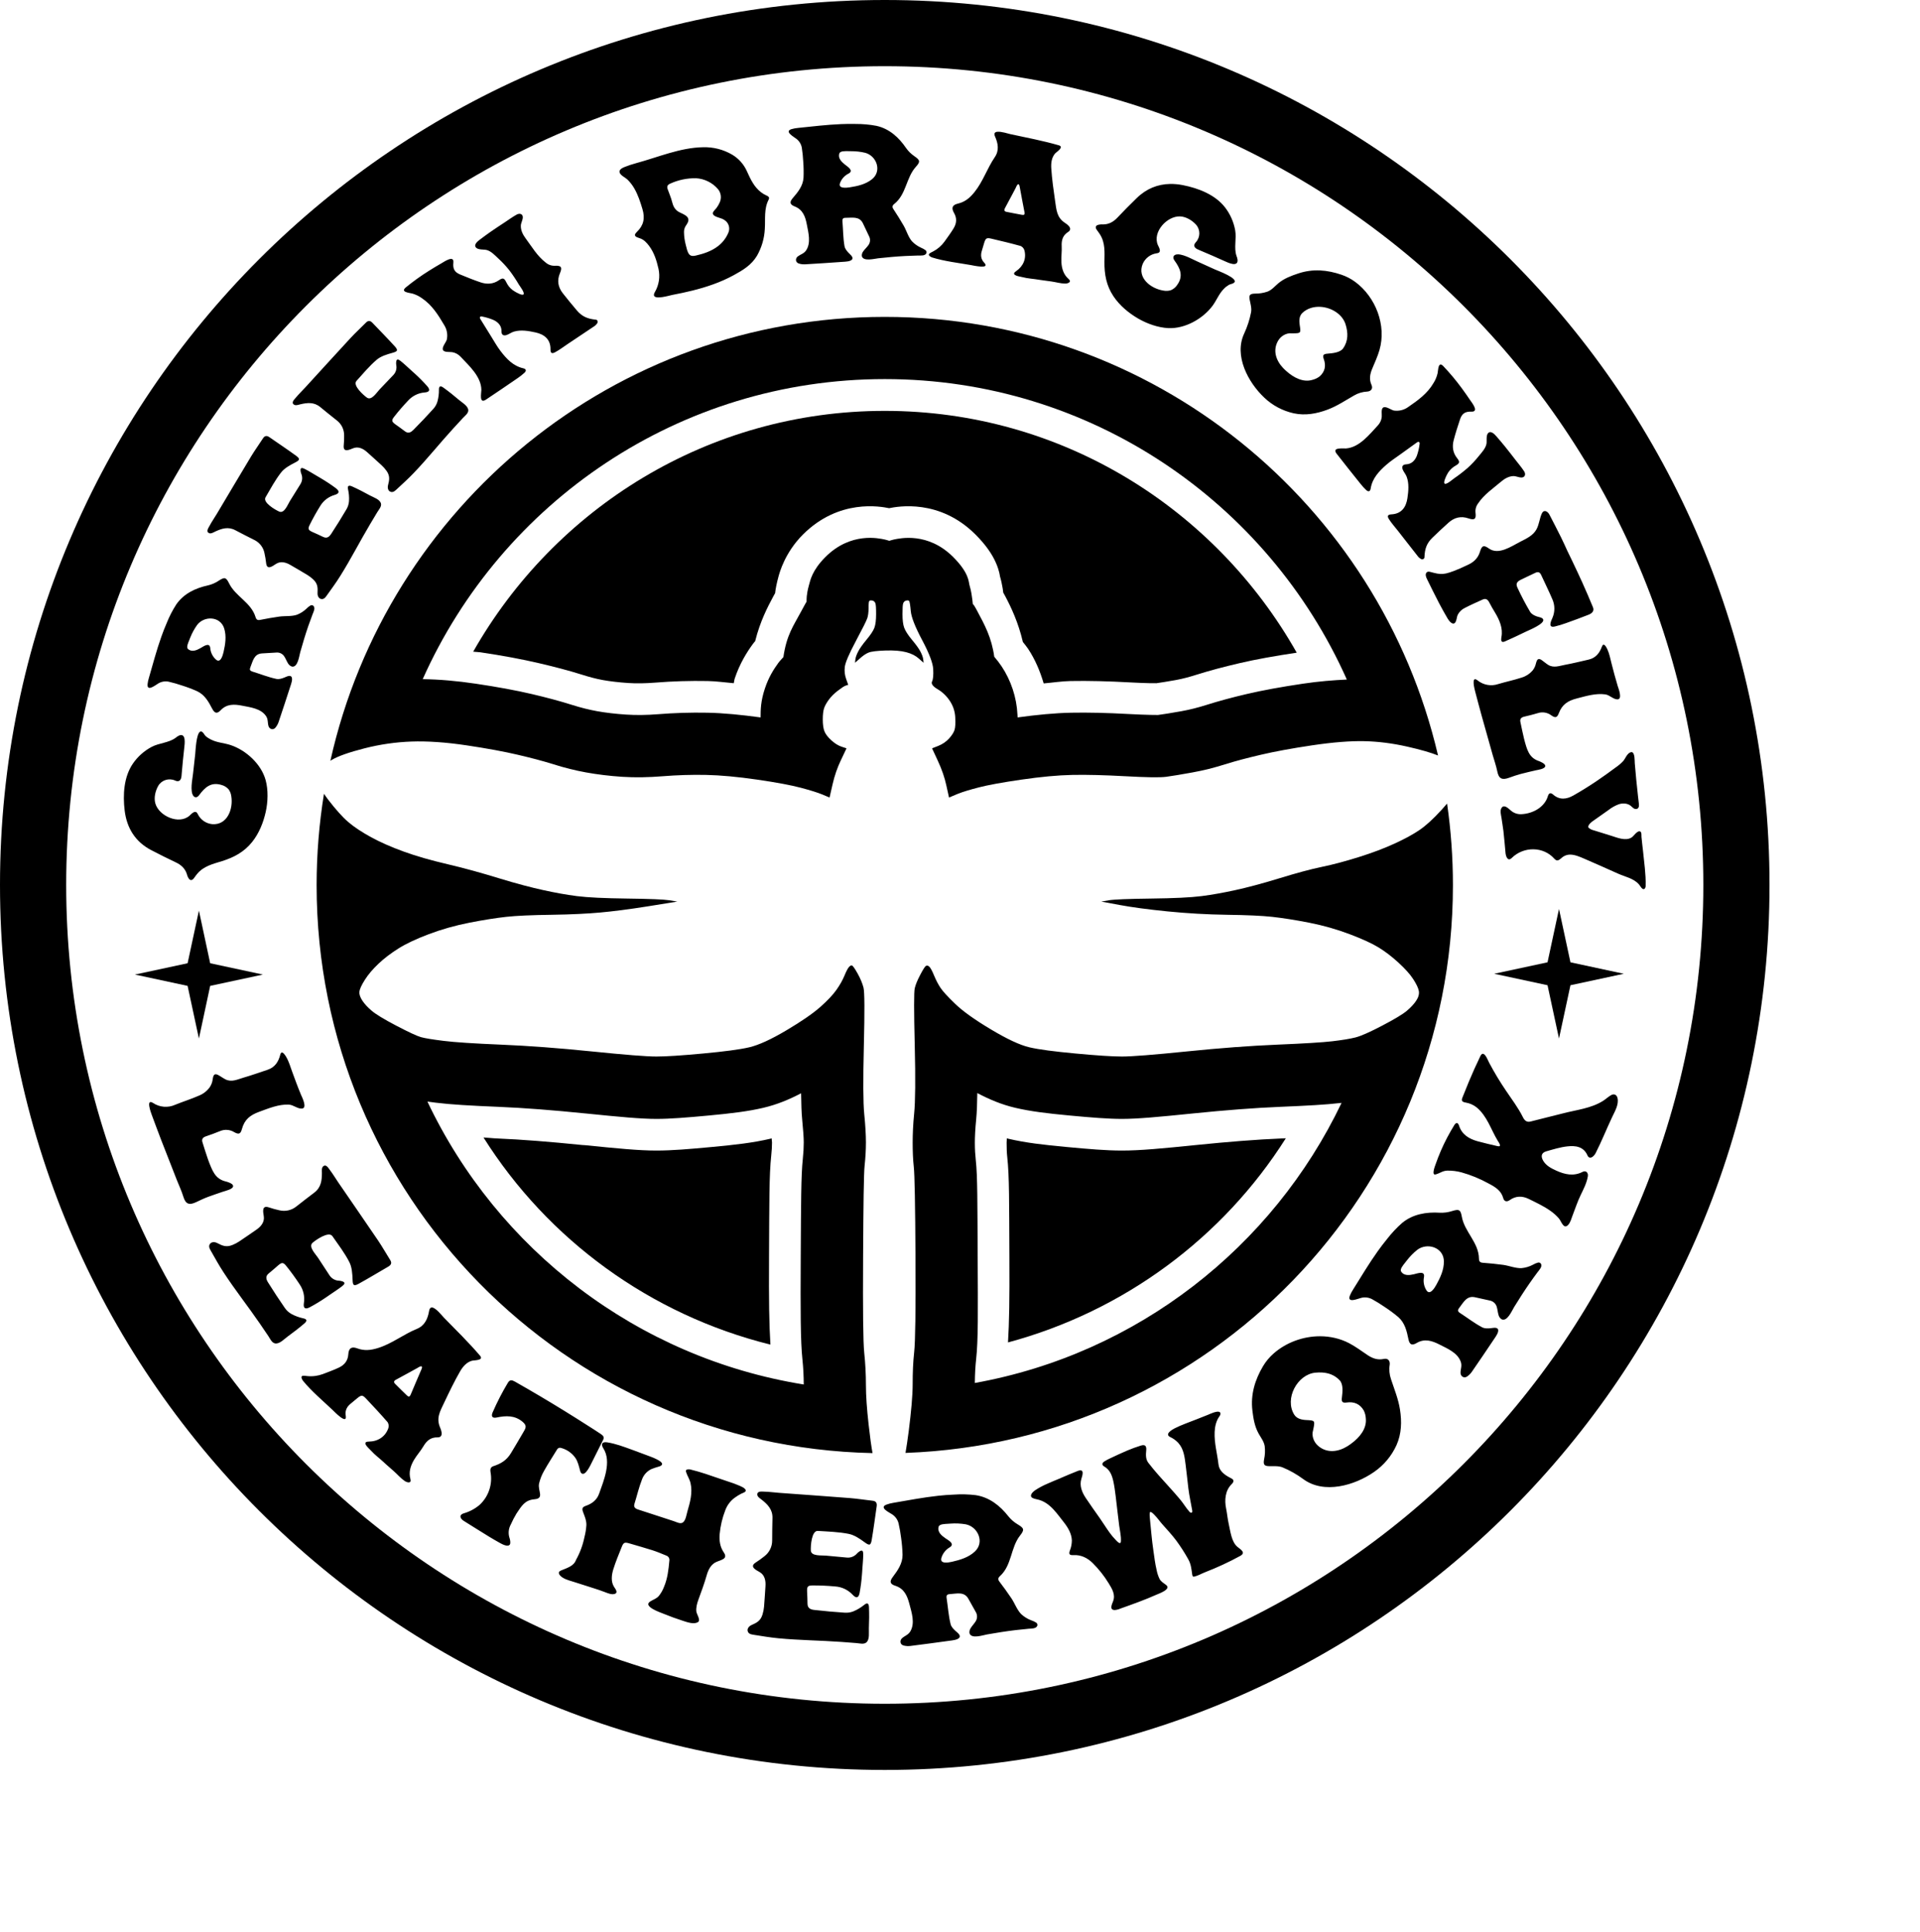
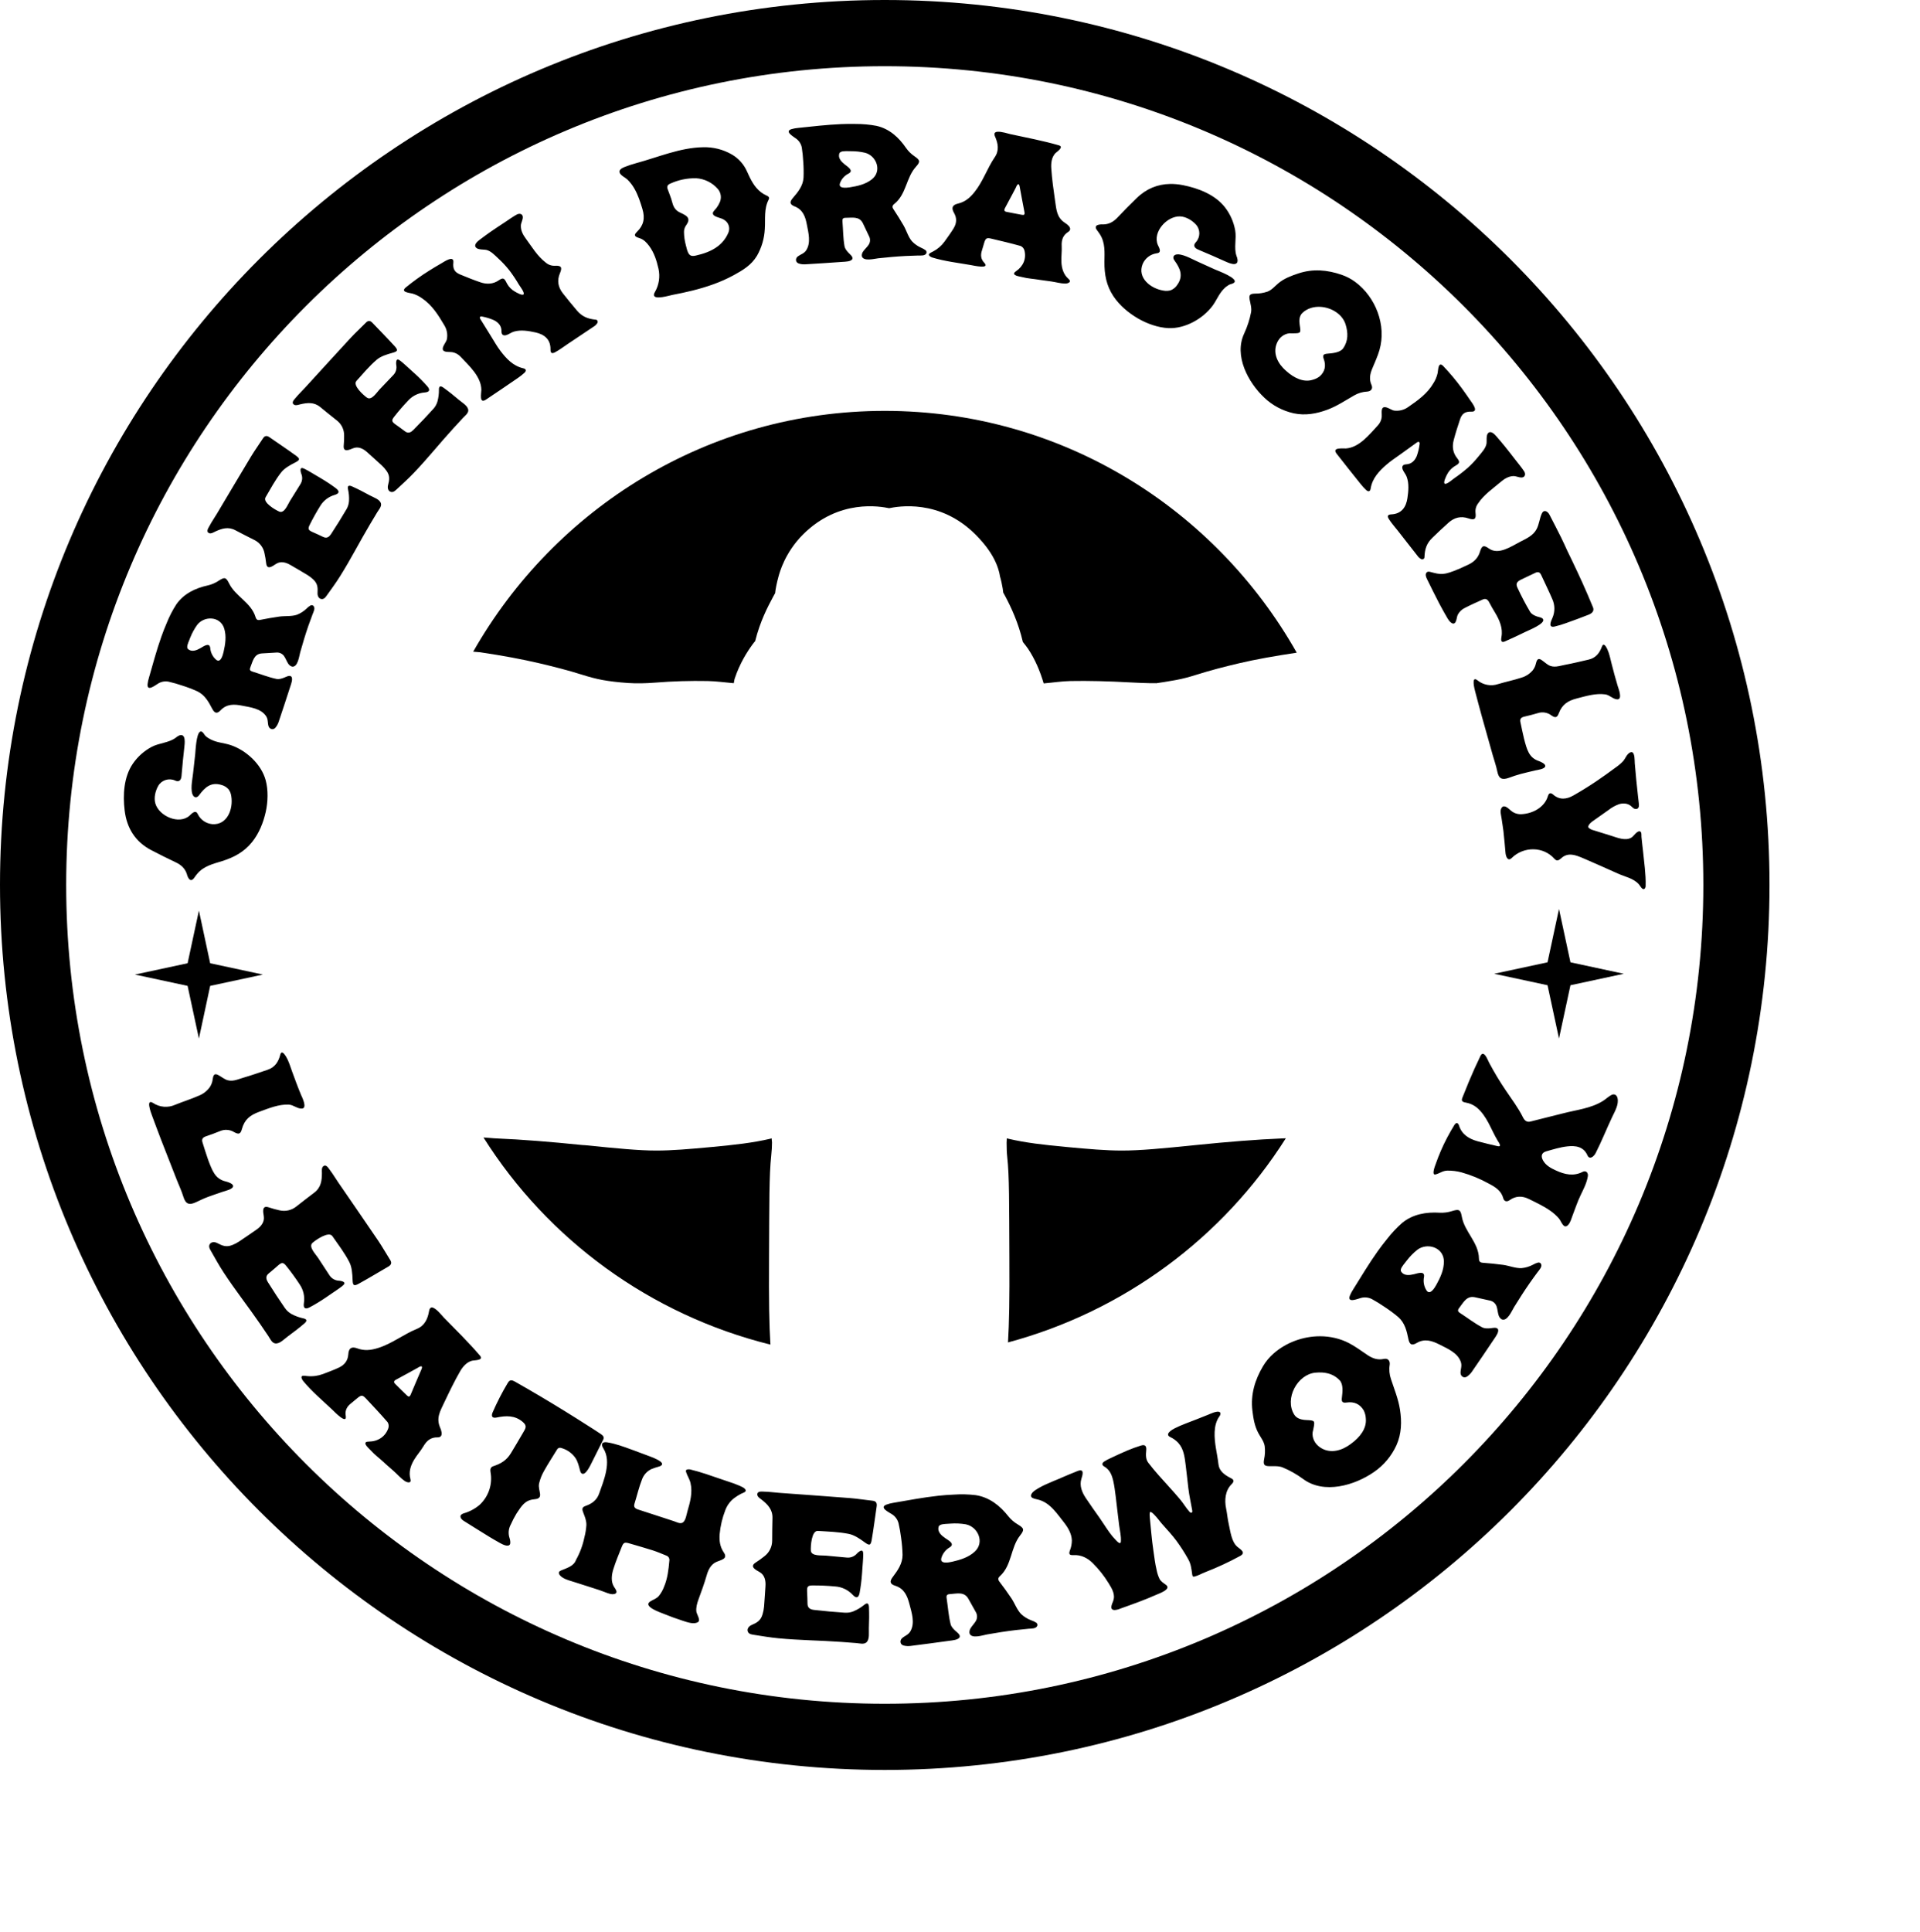
<svg xmlns="http://www.w3.org/2000/svg" xmlns:ns1="http://vectornator.io" height="100%" stroke-miterlimit="10" style="fill-rule:nonzero;clip-rule:evenodd;stroke-linecap:round;stroke-linejoin:round;" version="1.1" viewBox="0 0 302.795 304.641" width="100%" xml:space="preserve">
  <defs />
  <g id="Layer-1" ns1:layerName="Layer 1">
    <path d="M134.962 19.545C134.19 19.523 133.428 19.537 132.659 19.568C130.389 19.661 128.128 19.939 125.863 20.169C125.514 20.198 125.168 20.264 124.831 20.359C123.607 20.734 125.243 21.599 125.601 21.893C126.047 22.238 126.352 22.731 126.45 23.285C126.563 24.003 126.635 24.727 126.673 25.452C126.74 26.304 126.756 27.162 126.72 28.015C126.635 29.321 125.839 30.288 125.029 31.226C124.484 31.858 124.549 32.244 125.323 32.547C126.609 33.049 127.005 34.137 127.244 35.402C127.49 36.698 127.925 38.292 127.125 39.483C126.776 40.002 126.266 40.088 125.815 40.431C125.404 40.745 125.432 41.357 125.95 41.539C126.282 41.65 126.633 41.695 126.982 41.673C128.955 41.561 130.927 41.425 132.897 41.286C133.247 41.261 134.287 41.257 134.43 40.803C134.534 40.471 134.031 40.078 133.85 39.886C133.555 39.574 133.261 39.242 133.183 38.802C132.957 37.52 132.969 36.2 132.858 34.895C132.824 34.494 132.963 34.34 133.35 34.342C134.397 34.347 135.526 34.062 136.081 35.196C136.411 35.871 136.726 36.558 137.05 37.236C137.285 37.671 137.261 38.194 136.986 38.605C136.739 38.974 136.381 39.273 136.129 39.641C135.971 39.851 135.892 40.107 135.915 40.368C136.12 41.279 137.908 40.787 138.503 40.724C139.948 40.566 141.394 40.435 142.846 40.36C143.497 40.327 144.147 40.304 144.799 40.289C145.191 40.28 145.903 40.378 146.101 39.91C146.153 39.752 146.107 39.576 145.982 39.467C145.763 39.301 145.524 39.164 145.268 39.063C144.719 38.816 144.218 38.465 143.807 38.027C143.226 37.351 142.959 36.351 142.512 35.576C142.006 34.697 141.446 33.807 140.901 32.981C140.673 32.638 140.712 32.409 141.036 32.151C142.936 30.64 142.887 28.013 144.434 26.307C145.18 25.483 145.105 25.252 144.196 24.622C143.687 24.274 143.248 23.844 142.894 23.341C141.747 21.658 140.248 20.296 138.233 19.845C137.156 19.64 136.058 19.541 134.962 19.545ZM157.28 20.778C156.902 20.819 156.697 21.011 156.923 21.522C157.406 22.613 157.608 23.72 156.883 24.78C155.679 26.543 155.031 28.622 153.66 30.316C152.905 31.248 152.158 31.846 151.064 32.104C150.187 32.31 149.995 32.778 150.46 33.583C150.942 34.417 150.861 35.224 150.389 36.003C149.948 36.729 149.437 37.414 148.944 38.106C148.476 38.751 147.864 39.278 147.157 39.648C146.996 39.736 146.546 39.912 146.49 40.115C146.434 40.319 146.81 40.534 147.014 40.598C148.951 41.2 151.131 41.444 153.104 41.792C153.47 41.856 156.229 42.489 155.216 41.42C154.682 40.855 154.617 40.209 154.859 39.483C154.981 39.113 155.082 38.733 155.192 38.359C155.427 37.566 155.573 37.449 156.32 37.624C157.875 37.988 159.426 38.358 160.964 38.786C161.25 38.912 161.463 39.161 161.552 39.459C161.902 40.749 161.38 41.983 160.25 42.749C160.014 42.909 159.755 43.147 160.075 43.358C160.367 43.55 160.875 43.602 161.211 43.69C162.093 43.921 162.948 43.953 163.831 44.101C163.897 44.112 163.963 44.12 164.029 44.133L164.251 44.164L165.8 44.378C166.53 44.48 167.241 44.703 167.983 44.71C168.405 44.714 169.072 44.471 168.531 43.998C167.725 43.294 167.441 42.348 167.388 41.317C167.345 40.494 167.481 39.656 167.435 38.834C167.382 37.867 167.605 37.101 168.452 36.572C168.882 36.304 168.844 35.934 168.523 35.599C168.366 35.437 168.19 35.294 167.999 35.172C166.66 34.317 166.614 33.166 166.395 31.677C166.146 29.976 165.903 28.239 165.792 26.544C165.738 25.727 165.833 24.875 166.371 24.227C166.589 23.965 167.907 23.177 166.967 22.906C164.455 22.181 161.867 21.695 159.313 21.142C159.006 21.076 157.91 20.712 157.28 20.778ZM110.881 23.214C107.253 23.274 103.779 24.793 100.313 25.729C99.689 25.897 99.079 26.1 98.479 26.338C98.109 26.493 97.549 26.772 97.732 27.24C97.909 27.691 98.598 27.974 98.939 28.299C99.37 28.72 99.738 29.192 100.035 29.715C100.619 30.721 100.979 31.84 101.313 32.95C101.756 34.419 101.498 35.552 100.44 36.564C99.777 37.198 100.307 37.374 100.908 37.569C101.535 37.771 101.992 38.262 102.369 38.771C103.162 39.838 103.552 41.075 103.846 42.369C104.125 43.609 103.929 44.911 103.298 46.015C103.198 46.157 103.136 46.325 103.123 46.498C103.152 47.344 105.611 46.578 106.037 46.498C107.09 46.298 108.146 46.077 109.189 45.817C111.446 45.256 113.656 44.511 115.708 43.389C117.168 42.591 118.496 41.803 119.384 40.321C120.119 39.029 120.541 37.588 120.615 36.105C120.721 34.509 120.455 32.954 121.218 31.479C121.387 31.151 121.225 30.976 120.908 30.838C120.589 30.7 120.287 30.52 120.011 30.308C118.922 29.471 118.361 28.254 117.812 27.042C117.327 25.93 116.501 24.995 115.454 24.377C114.07 23.569 112.484 23.169 110.881 23.214ZM133.723 23.831C133.935 23.827 134.111 23.837 134.2 23.839C134.957 23.834 135.71 23.917 136.447 24.092C138.241 24.575 139.127 26.958 137.526 28.252C136.527 29.06 135.261 29.337 134.025 29.533C133.499 29.617 132.098 29.784 132.493 28.822C132.737 28.186 133.215 27.669 133.826 27.366C134.709 26.9 133.663 26.278 133.255 25.951C132.717 25.519 132.098 24.933 132.381 24.171C132.529 23.774 133.378 23.837 133.723 23.831ZM109.769 28.102C111.105 28.18 112.351 28.799 113.223 29.81C113.707 30.393 113.819 31.196 113.517 31.89C113.374 32.22 113.195 32.529 112.977 32.815C112.827 33.021 112.457 33.321 112.421 33.583C112.41 33.746 112.491 33.896 112.627 33.986C113.097 34.327 113.752 34.343 114.247 34.69C114.908 35.102 115.176 35.931 114.882 36.651C114.528 37.521 113.944 38.278 113.191 38.842C112.18 39.612 110.952 40.018 109.729 40.297C109.346 40.385 108.934 40.421 108.665 40.068C108.388 39.703 108.274 39.098 108.157 38.644C108.149 38.614 108.141 38.578 108.133 38.549C107.977 37.933 107.886 37.302 107.871 36.667C107.851 36.309 107.939 35.953 108.125 35.647C108.265 35.451 108.388 35.247 108.491 35.03C108.903 33.986 107.491 33.734 106.879 33.306C106.377 32.954 106.13 32.405 105.99 31.819C105.823 31.126 105.511 30.474 105.283 29.794C105.148 29.389 105.28 29.135 105.688 28.956C106.965 28.369 108.363 28.078 109.769 28.102ZM184.53 29.003C182.583 29.038 180.791 29.742 179.266 31.234C178.236 32.24 177.219 33.255 176.233 34.302C175.601 34.973 174.883 35.383 173.946 35.386C173.657 35.361 173.365 35.395 173.088 35.481C172.684 35.66 172.778 35.999 172.993 36.279C173.159 36.497 173.323 36.722 173.47 36.952C174.325 38.295 174.192 39.794 174.176 41.278C174.155 43.248 174.479 45.042 175.597 46.711C176.572 48.167 177.972 49.333 179.464 50.207C180.862 51.025 182.627 51.656 184.252 51.733C186.872 51.857 189.695 50.269 191.223 48.214C191.868 47.346 192.234 46.317 193.009 45.541C193.241 45.297 193.513 45.085 193.803 44.916C194.05 44.781 194.369 44.764 194.589 44.599C195.485 43.928 192.015 42.673 191.572 42.472C190.654 42.055 189.739 41.632 188.817 41.222C188.236 40.965 187.677 40.657 187.086 40.424C186.795 40.306 186.489 40.212 186.181 40.147C185.975 40.096 185.763 40.085 185.554 40.115C185.002 40.218 184.911 40.639 185.212 41.056C186.118 42.31 186.657 43.489 185.673 44.892C185.435 45.267 185.087 45.565 184.68 45.746C184.294 45.874 183.881 45.897 183.482 45.817C181.492 45.512 179.306 43.82 180.21 41.61C180.597 40.717 181.42 40.087 182.386 39.941C182.495 39.931 182.602 39.904 182.703 39.862C183.175 39.629 182.737 38.943 182.6 38.628C181.714 36.584 184.042 34.039 186.11 34.12C187.047 34.157 188.009 34.744 188.626 35.425C189.32 36.218 189.312 37.398 188.603 38.178C188.212 38.596 188.262 38.969 188.761 39.261C188.916 39.343 189.074 39.413 189.238 39.475C190.539 40.015 191.819 40.582 193.104 41.159C193.612 41.387 195.23 42.191 195.177 40.993C195.148 40.762 195.085 40.535 194.994 40.321C194.569 39.05 195.032 37.632 194.796 36.311C194.56 35 194.014 33.761 193.2 32.705C191.639 30.685 188.971 29.663 186.522 29.185C185.841 29.052 185.178 28.992 184.53 29.003ZM160.559 29.051C160.71 29.01 160.777 29.259 160.806 29.407C161.06 30.744 161.29 32.083 161.56 33.416C161.647 33.848 161.507 33.935 161.147 33.867C160.755 33.793 160.364 33.72 159.972 33.646C159.555 33.566 159.132 33.488 158.717 33.401C158.399 33.333 158.313 33.142 158.479 32.831C158.85 32.137 159.223 31.447 159.591 30.751C159.78 30.396 159.961 30.036 160.155 29.684C160.238 29.531 160.381 29.1 160.559 29.051ZM81.837 33.717C81.726 33.73 81.608 33.765 81.496 33.828C80.844 34.19 80.237 34.633 79.614 35.046C78.846 35.556 78.073 36.05 77.319 36.58C76.765 36.969 76.215 37.375 75.676 37.782C75.35 38.027 74.649 38.568 75.072 39.04C75.409 39.415 76.328 39.306 76.756 39.419C77.471 39.608 78.076 40.282 78.606 40.772C79.227 41.342 79.805 41.961 80.328 42.622C80.873 43.342 81.373 44.09 81.829 44.868C81.984 45.122 82.751 46.105 82.575 46.395C82.406 46.674 81.426 46.108 81.194 45.968C80.698 45.684 80.282 45.275 79.995 44.781C79.623 44.102 79.512 43.6 78.709 44.164C77.786 44.812 76.792 44.855 75.771 44.512C74.696 44.152 73.638 43.716 72.587 43.286C71.671 42.912 71.395 42.379 71.499 41.404C71.632 40.163 70.05 41.265 69.642 41.499C68.975 41.88 68.314 42.276 67.665 42.685C66.39 43.482 65.168 44.361 64.004 45.311C63.093 46.062 64.52 46.155 65.037 46.284C65.582 46.445 66.093 46.694 66.553 47.027C68.145 48.098 69.12 49.677 70.054 51.258C70.482 51.932 70.629 52.748 70.467 53.528C70.358 53.986 69.608 54.757 69.88 55.221C70.09 55.578 70.973 55.461 71.333 55.529C71.832 55.617 72.29 55.87 72.635 56.241C73.971 57.666 75.896 59.374 75.914 61.477C75.917 61.949 75.516 63.754 76.644 63.003C78.327 61.883 79.996 60.746 81.662 59.602C82.035 59.352 82.389 59.069 82.718 58.764C83.04 58.46 82.985 58.175 82.52 58.068C80.919 57.701 79.877 56.572 78.939 55.347C78.373 54.609 77.919 53.781 77.422 52.99C76.86 52.096 76.307 51.203 75.755 50.302C75.563 49.988 75.754 49.84 76.025 49.906C76.665 50.025 77.286 50.216 77.883 50.476C78.574 50.822 79.11 51.357 79.09 52.247C79.078 52.761 79.37 52.981 79.86 52.832C80.272 52.707 80.615 52.411 81.043 52.287C82.159 51.963 83.331 52.168 84.449 52.413C85.783 52.706 86.847 53.457 86.815 55.094C86.803 55.71 87.062 55.798 87.561 55.529C88.243 55.162 88.871 54.678 89.515 54.248L90.65 53.489C91.649 52.824 92.648 52.158 93.643 51.488C93.887 51.349 94.082 51.145 94.223 50.903C94.3 50.742 94.256 50.55 94.112 50.444C94.045 50.412 93.971 50.399 93.897 50.397C92.69 50.268 91.799 49.916 90.984 48.957C90.233 48.071 89.493 47.173 88.776 46.26C88.013 45.289 87.812 44.236 88.308 43.073C88.705 42.143 88.509 41.847 87.522 41.903C86.991 41.928 86.471 41.75 86.069 41.404C84.711 40.362 83.881 38.905 82.885 37.569C82.454 36.99 82.119 36.317 82.139 35.584C82.151 35.134 82.443 34.717 82.448 34.263C82.453 33.857 82.169 33.677 81.837 33.717ZM208.174 42.638C207.032 42.587 205.881 42.735 204.728 43.12C203.605 43.496 202.504 43.903 201.584 44.678C201.042 45.135 200.579 45.71 199.901 45.975C199.262 46.194 198.591 46.3 197.916 46.292C197.151 46.312 196.929 46.499 197.082 47.265C197.214 47.922 197.423 48.629 197.297 49.258C197.075 50.397 196.712 51.509 196.225 52.563C194.556 56.091 196.851 60.308 199.393 62.702C200.681 63.926 202.277 64.773 204.014 65.162C205.837 65.556 207.623 65.237 209.365 64.585C210.857 64.026 212.156 63.149 213.533 62.362C214.167 61.986 214.885 61.773 215.622 61.738C216.205 61.7 216.562 61.28 216.296 60.694C215.898 59.813 216.048 58.994 216.4 58.147C216.807 57.168 217.258 56.2 217.551 55.189C218.681 51.289 216.956 46.849 213.748 44.465C213.086 43.97 212.347 43.586 211.564 43.318C210.448 42.937 209.316 42.689 208.174 42.638ZM208.246 48.38C209.979 48.477 211.712 49.543 212.207 51.148C212.612 52.459 212.645 53.766 211.811 54.936C211.338 55.599 210.119 55.7 209.389 55.759C208.76 55.809 208.525 55.947 208.762 56.597C209.146 57.652 208.964 58.591 208.119 59.341C207.786 59.599 207.399 59.783 206.991 59.887C205.521 60.342 204.024 59.534 202.91 58.55C202.709 58.373 202.519 58.196 202.346 58.013C201.235 56.842 200.69 55.251 201.552 53.742C201.977 52.999 202.831 52.466 203.696 52.556C203.746 52.558 203.797 52.559 203.847 52.556C205.179 52.547 205.173 52.543 204.966 51.211C204.865 50.56 204.88 49.825 205.395 49.337C206.163 48.608 207.206 48.321 208.246 48.38ZM58.232 50.61C58.061 50.602 57.889 50.687 57.708 50.871C56.912 51.682 56.066 52.45 55.294 53.283C52.906 55.863 50.548 58.465 48.172 61.057C47.666 61.609 47.116 62.134 46.64 62.71C46.418 62.98 45.87 63.471 46.362 63.802C46.635 63.985 47.1 63.809 47.363 63.746C48.453 63.491 49.517 63.365 50.507 64.181C51.374 64.896 52.245 65.599 53.127 66.293C53.859 66.858 54.284 67.735 54.27 68.658C54.279 69.19 54.257 69.717 54.207 70.247C54.105 71.369 55.04 70.944 55.676 70.682C56.495 70.346 57.273 70.725 57.915 71.307C58.669 71.991 59.433 72.661 60.177 73.355C60.465 73.623 60.728 73.913 60.956 74.233C61.521 75.035 61.419 75.649 61.194 76.503C61.087 76.907 61.187 77.457 61.678 77.563C62.053 77.644 62.348 77.344 62.591 77.12C63.488 76.291 64.394 75.471 65.235 74.589C67.402 72.332 69.376 69.855 71.492 67.543C71.996 66.991 72.508 66.439 73.016 65.89C73.308 65.574 73.867 65.179 73.85 64.688C73.826 63.991 72.876 63.477 72.405 63.074C71.608 62.393 70.785 61.733 69.935 61.121C69.49 60.8 69.206 60.839 69.221 61.445C69.232 62.069 69.154 62.693 68.99 63.296C68.866 63.73 68.644 64.13 68.339 64.466C67.318 65.597 66.27 66.7 65.195 67.78C64.846 68.131 64.408 68.431 63.846 67.993C63.372 67.625 62.881 67.283 62.393 66.934C61.796 66.507 61.7 66.299 62.131 65.747C62.834 64.843 63.586 63.975 64.377 63.145C65.047 62.412 65.974 61.957 66.966 61.88C67.734 61.82 67.895 61.488 67.387 60.899C66.766 60.201 66.11 59.534 65.418 58.906C65.347 58.84 65.275 58.781 65.203 58.716C65.084 58.609 64.966 58.499 64.846 58.392C64.293 57.897 63.745 57.367 63.163 56.905C62.815 56.629 62.526 56.545 62.48 57.079C62.465 57.232 62.463 57.379 62.488 57.53C62.611 58.111 62.436 58.719 62.019 59.144C61.3 59.905 60.579 60.66 59.852 61.413C59.442 61.837 58.602 63.201 57.883 62.702C57.34 62.326 55.579 60.767 56.215 60.061C57.248 58.915 58.245 57.711 59.415 56.715C60.066 56.162 61 55.877 61.861 55.64C62.684 55.414 62.847 55.253 62.258 54.604C61.116 53.347 59.919 52.142 58.748 50.91C58.569 50.722 58.403 50.618 58.232 50.61ZM227.158 57.475C226.81 57.539 226.791 58.436 226.721 58.827C226.599 59.38 226.38 59.905 226.078 60.385C225.119 62.043 223.61 63.125 222.092 64.165C221.449 64.638 220.646 64.84 219.853 64.735C219.388 64.658 218.559 63.966 218.115 64.268C217.772 64.503 217.952 65.377 217.908 65.739C217.856 66.242 217.636 66.716 217.289 67.084C215.956 68.512 214.383 70.54 212.279 70.706C211.806 70.743 209.971 70.477 210.802 71.544C212.042 73.137 213.302 74.715 214.566 76.29C214.843 76.642 215.142 76.972 215.471 77.278C215.798 77.577 216.087 77.502 216.161 77.033C216.416 75.416 217.471 74.303 218.631 73.284C219.33 72.67 220.121 72.165 220.878 71.615C221.734 70.993 222.594 70.369 223.458 69.757C223.759 69.544 223.926 69.728 223.879 70.002C223.805 70.647 223.652 71.281 223.434 71.892C223.136 72.604 222.636 73.17 221.743 73.213C221.228 73.238 221.028 73.543 221.211 74.02C221.366 74.421 221.684 74.743 221.838 75.159C222.241 76.244 222.124 77.423 221.957 78.552C221.758 79.897 221.074 81.014 219.433 81.098C218.815 81.13 218.747 81.388 219.052 81.865C219.467 82.516 220.005 83.107 220.481 83.716L221.314 84.784C222.051 85.729 222.788 86.673 223.53 87.615C223.686 87.847 223.904 88.038 224.157 88.16C224.324 88.226 224.514 88.161 224.609 88.01C224.637 87.942 224.651 87.87 224.649 87.797C224.693 86.588 224.977 85.677 225.88 84.799C226.714 83.991 227.565 83.195 228.428 82.419C229.348 81.592 230.381 81.32 231.58 81.731C232.54 82.059 232.825 81.837 232.7 80.861C232.636 80.335 232.779 79.806 233.097 79.382C234.044 77.959 235.45 77.033 236.717 75.95C237.267 75.48 237.911 75.096 238.647 75.064C239.098 75.044 239.533 75.312 239.989 75.285C240.531 75.253 240.644 74.733 240.362 74.305C239.953 73.683 239.469 73.115 239.012 72.525C238.447 71.798 237.888 71.062 237.305 70.35C236.876 69.827 236.441 69.307 235.995 68.8C235.727 68.494 235.128 67.832 234.685 68.286C234.333 68.647 234.506 69.553 234.423 69.986C234.284 70.711 233.653 71.364 233.2 71.924C232.673 72.582 232.095 73.2 231.469 73.767C230.787 74.359 230.073 74.912 229.326 75.42C229.083 75.591 228.152 76.42 227.849 76.266C227.557 76.118 228.058 75.099 228.182 74.858C228.432 74.345 228.812 73.905 229.286 73.585C229.94 73.168 230.439 73.022 229.818 72.264C229.104 71.393 228.991 70.408 229.262 69.37C229.547 68.276 229.898 67.193 230.255 66.119C230.565 65.182 231.082 64.866 232.065 64.901C233.317 64.945 232.098 63.456 231.835 63.066C231.406 62.431 230.973 61.808 230.517 61.192C229.628 59.982 228.66 58.825 227.626 57.736C227.422 57.523 227.274 57.453 227.158 57.475ZM41.932 68.753C41.763 68.779 41.611 68.9 41.471 69.116C40.856 70.071 40.184 70.993 39.598 71.963C37.781 74.971 36 77.995 34.199 81.011C33.815 81.653 33.381 82.272 33.031 82.933C32.868 83.242 32.435 83.839 32.984 84.064C33.288 84.189 33.708 83.917 33.952 83.803C34.969 83.334 35.977 82.997 37.112 83.597C38.107 84.122 39.109 84.637 40.114 85.139C40.946 85.545 41.536 86.313 41.71 87.219C41.826 87.739 41.913 88.264 41.972 88.793C42.099 89.912 42.926 89.311 43.496 88.928C44.231 88.433 45.069 88.644 45.814 89.086C46.692 89.604 47.58 90.105 48.45 90.636C48.786 90.84 49.1 91.08 49.387 91.348C50.104 92.019 50.125 92.633 50.078 93.515C50.056 93.931 50.266 94.451 50.769 94.456C51.153 94.46 51.378 94.107 51.571 93.839C52.281 92.847 53.006 91.859 53.651 90.826C55.316 88.18 56.748 85.362 58.351 82.672C58.734 82.031 59.116 81.39 59.502 80.75C59.724 80.382 60.198 79.876 60.082 79.398C59.917 78.72 58.886 78.416 58.343 78.117C57.425 77.609 56.481 77.122 55.525 76.693C55.023 76.469 54.752 76.569 54.889 77.159C55.027 77.769 55.079 78.387 55.04 79.01C55.007 79.461 54.873 79.901 54.643 80.291C53.872 81.604 53.064 82.9 52.23 84.175C51.959 84.588 51.591 84.965 50.951 84.649C50.413 84.383 49.865 84.142 49.316 83.898C48.645 83.6 48.513 83.418 48.824 82.79C49.33 81.763 49.884 80.765 50.491 79.793C50.998 78.94 51.813 78.312 52.77 78.037C53.51 77.825 53.602 77.46 52.984 76.986C52.235 76.426 51.455 75.911 50.65 75.435C50.567 75.385 50.487 75.334 50.404 75.285C50.265 75.204 50.122 75.121 49.983 75.04C49.341 74.666 48.701 74.26 48.038 73.925C47.641 73.724 47.339 73.701 47.402 74.233C47.418 74.386 47.451 74.533 47.506 74.676C47.743 75.22 47.692 75.845 47.371 76.345C46.821 77.235 46.271 78.126 45.711 79.01C45.396 79.508 44.849 81.007 44.044 80.663C43.436 80.403 41.396 79.228 41.876 78.409C42.656 77.079 43.385 75.705 44.33 74.494C44.855 73.821 45.71 73.349 46.505 72.944C47.266 72.557 47.397 72.37 46.688 71.853C45.315 70.851 43.9 69.913 42.504 68.942C42.289 68.794 42.101 68.726 41.932 68.753ZM243.76 80.592C243.532 80.533 243.302 80.632 243.149 80.972C242.79 81.766 242.738 82.657 242.323 83.439C241.78 84.46 240.695 84.927 239.703 85.44C238.301 86.165 236.319 87.559 234.804 86.476C234.007 85.905 233.693 86 233.407 86.966C233.109 87.97 232.457 88.609 231.533 89.038C231.117 89.232 230.694 89.422 230.278 89.616C227.575 90.762 227.313 90.623 225.483 90.153C225.067 90.047 224.797 90.323 224.855 90.755C224.892 90.951 224.958 91.141 225.054 91.316C225.674 92.567 226.281 93.82 226.928 95.057C227.367 95.897 227.829 96.722 228.309 97.54C228.513 97.887 229.17 98.752 229.556 98.054C229.741 97.719 229.729 97.304 229.881 96.955C230.13 96.458 230.542 96.064 231.048 95.832C231.957 95.362 232.895 94.947 233.827 94.527C234.336 94.298 234.639 94.543 234.86 94.978C235.143 95.537 235.464 96.064 235.789 96.607C236.474 97.754 237.043 99.039 236.789 100.411C236.703 100.875 236.684 101.42 237.337 101.131C238.456 100.635 239.566 100.122 240.664 99.581C241.083 99.374 243.715 98.329 243.355 97.635C243.203 97.342 242.625 97.289 242.347 97.184C241.952 97.036 241.544 96.838 241.315 96.473C240.59 95.251 239.925 93.99 239.33 92.7C239.028 92.086 239.175 91.743 239.814 91.419C240.566 91.037 241.344 90.702 242.101 90.328C242.575 90.092 242.854 90.217 243.061 90.675C243.637 91.946 244.272 93.196 244.816 94.48C245.23 95.406 245.236 96.456 244.84 97.39C244.603 97.917 244.079 99.036 245.189 98.782C245.785 98.639 246.377 98.464 246.952 98.252C248.155 97.823 249.354 97.388 250.541 96.915C251.186 96.658 251.425 96.246 251.223 95.753C250.685 94.439 250.12 93.142 249.54 91.846C249.042 90.734 248.511 89.634 247.992 88.532C247.728 87.97 247.447 87.418 247.182 86.856C246.854 86.16 246.548 85.447 246.205 84.76C245.6 83.547 244.984 82.347 244.355 81.145C244.213 80.871 243.988 80.651 243.76 80.592ZM35.469 91.174C35.233 91.12 34.94 91.267 34.477 91.569C33.963 91.91 33.394 92.157 32.793 92.297C30.798 92.729 28.97 93.608 27.799 95.302C27.206 96.221 26.704 97.198 26.299 98.213C25.99 98.917 25.715 99.634 25.457 100.356C24.696 102.488 24.118 104.678 23.488 106.857C23.384 107.19 23.31 107.53 23.273 107.877C23.166 109.147 24.581 107.963 24.988 107.742C25.476 107.459 26.055 107.366 26.608 107.482C27.319 107.645 28.022 107.846 28.712 108.083C29.53 108.338 30.329 108.641 31.11 108.992C32.295 109.558 32.897 110.646 33.468 111.744C33.854 112.484 34.24 112.576 34.81 111.974C35.758 110.973 36.925 111.011 38.192 111.262C39.492 111.519 41.138 111.708 41.948 112.891C42.301 113.408 42.185 113.912 42.337 114.457C42.475 114.954 43.054 115.161 43.417 114.75C43.644 114.484 43.823 114.179 43.933 113.848C44.564 111.983 45.177 110.106 45.783 108.233C45.89 107.901 46.272 106.944 45.902 106.643C45.631 106.423 45.076 106.738 44.83 106.833C44.429 106.989 44.014 107.131 43.575 107.039C42.296 106.769 41.061 106.268 39.804 105.884C39.417 105.766 39.332 105.585 39.478 105.228C39.873 104.262 40.033 103.111 41.297 103.021C42.048 102.968 42.799 102.933 43.552 102.887C44.044 102.832 44.526 103.049 44.806 103.456C45.058 103.823 45.201 104.264 45.449 104.634C45.586 104.858 45.801 105.024 46.053 105.101C46.977 105.251 47.184 103.412 47.347 102.839C47.739 101.445 48.153 100.056 48.625 98.687C48.837 98.073 49.062 97.468 49.292 96.86C49.43 96.495 49.782 95.874 49.419 95.516C49.291 95.409 49.115 95.385 48.967 95.46C48.73 95.601 48.513 95.775 48.323 95.974C47.889 96.39 47.376 96.714 46.815 96.931C45.968 97.216 44.933 97.093 44.044 97.216C43.036 97.356 41.999 97.542 41.027 97.738C40.622 97.82 40.423 97.698 40.304 97.303C39.605 94.982 37.14 94.047 36.128 91.98C35.884 91.482 35.705 91.228 35.469 91.174ZM33.413 97.525C34.265 97.602 35.053 98.109 35.358 99.09C35.738 100.315 35.533 101.592 35.255 102.807C35.136 103.325 34.766 104.678 34.016 103.954C33.516 103.491 33.213 102.861 33.158 102.183C33.054 101.193 32.084 101.928 31.626 102.183C31.024 102.518 30.253 102.872 29.649 102.325C29.334 102.04 29.709 101.286 29.832 100.965C29.907 100.767 29.972 100.603 30.006 100.522C30.285 99.82 30.648 99.152 31.086 98.537C31.646 97.797 32.56 97.448 33.413 97.525ZM252.851 101.653C252.77 101.677 252.697 101.765 252.629 101.953C252.262 102.961 251.667 103.742 250.525 104.002C249.283 104.284 248.045 104.592 246.793 104.824C245.917 104.987 245.009 105.359 244.149 104.824C243.787 104.599 243.473 104.301 243.117 104.065C242.352 103.558 242.313 104.398 242.148 104.887C242.043 105.206 241.878 105.498 241.664 105.757C241.207 106.267 240.622 106.64 239.965 106.833C238.757 107.233 237.494 107.489 236.273 107.853C235.152 108.236 233.917 108.009 233.002 107.26C231.959 106.451 232.56 108.712 232.644 109.032C232.981 110.309 233.315 111.587 233.669 112.859C234.241 114.921 234.826 116.985 235.407 119.044C235.652 119.904 235.956 120.748 236.13 121.622C236.357 122.754 236.848 123.044 237.988 122.627C238.597 122.404 239.212 122.191 239.838 122.026C240.581 121.829 241.33 121.662 242.077 121.48C242.447 121.389 243.696 121.265 243.696 120.76C243.697 120.4 242.914 120.075 242.633 119.977C242.296 119.863 241.991 119.692 241.719 119.463C241.186 119.004 240.902 118.347 240.695 117.7C240.563 117.287 240.45 116.87 240.346 116.45C240.13 115.58 239.961 114.701 239.774 113.824C239.678 113.374 239.882 113.114 240.346 113.002C241.08 112.825 241.818 112.657 242.537 112.432C243.261 112.197 244.055 112.332 244.657 112.796C245.297 113.236 245.568 113.155 245.84 112.44C246.362 111.068 247.258 110.484 248.667 110.123C250.117 109.752 251.662 109.269 253.169 109.482C253.857 109.58 254.399 110.253 255.066 110.265C255.936 110.283 255.23 108.515 255.122 108.162C254.764 106.993 254.458 105.809 254.153 104.626C253.957 103.866 253.816 103.078 253.486 102.365C253.367 102.107 253.094 101.582 252.851 101.653ZM31.578 115.351C30.938 115.631 30.833 118.496 30.785 118.918C30.67 119.916 30.558 120.915 30.451 121.915C30.384 122.545 30.261 123.174 30.221 123.805C30.198 124.118 30.204 124.427 30.237 124.738C30.252 124.949 30.31 125.158 30.403 125.347C30.672 125.838 31.091 125.793 31.396 125.379C32.313 124.134 33.277 123.258 34.921 123.758C35.352 123.867 35.742 124.109 36.041 124.438C36.282 124.765 36.43 125.142 36.477 125.545C36.8 127.525 35.866 130.117 33.476 129.942C32.504 129.851 31.651 129.27 31.213 128.4C31.17 128.3 31.109 128.206 31.038 128.123C30.67 127.749 30.146 128.379 29.887 128.606C28.209 130.076 25.056 128.652 24.496 126.668C24.242 125.769 24.505 124.679 24.965 123.884C25.507 122.982 26.646 122.63 27.609 123.062C28.129 123.303 28.468 123.134 28.593 122.571C28.624 122.4 28.641 122.232 28.649 122.057C28.764 120.657 28.907 119.27 29.062 117.874C29.122 117.322 29.387 115.54 28.26 115.96C28.048 116.058 27.857 116.187 27.68 116.339C26.598 117.134 25.097 117.132 23.909 117.763C22.73 118.39 21.721 119.291 20.963 120.389C19.516 122.491 19.361 125.332 19.661 127.799C19.994 130.545 21.326 132.725 23.853 134.039C25.132 134.704 26.423 135.357 27.728 135.969C28.563 136.36 29.175 136.916 29.466 137.803C29.532 138.085 29.649 138.351 29.816 138.586C30.112 138.914 30.408 138.719 30.61 138.428C30.767 138.204 30.928 137.981 31.102 137.772C32.121 136.547 33.594 136.213 35.016 135.771C36.904 135.184 38.523 134.316 39.772 132.742C40.862 131.369 41.534 129.688 41.908 128.005C42.258 126.428 42.32 124.562 41.892 122.998C41.202 120.477 38.816 118.291 36.382 117.478C35.354 117.135 34.258 117.103 33.278 116.608C32.974 116.464 32.687 116.278 32.436 116.055C32.231 115.863 32.114 115.556 31.888 115.398C31.773 115.318 31.67 115.311 31.578 115.351ZM257.361 118.593C257.291 118.577 257.209 118.587 257.115 118.625C256.577 118.839 256.346 119.571 256.003 119.977C255.658 120.353 255.265 120.685 254.844 120.974C253.822 121.731 252.762 122.5 251.724 123.196C250.551 123.984 249.35 124.728 248.119 125.426C247.054 126.031 245.951 126.166 244.935 125.276C244.528 124.919 244.255 125.041 244.109 125.529C243.589 127.279 241.737 128.283 239.949 128.368C239.339 128.407 238.733 128.2 238.274 127.799C237.947 127.528 237.265 126.791 236.844 127.324C236.489 127.776 236.728 128.472 236.797 128.969C236.892 129.656 237.015 130.337 237.099 131.026C237.239 132.181 237.316 133.348 237.432 134.506C237.482 135.011 237.78 135.89 238.401 135.281C240.303 133.41 243.403 133.45 245.118 135.383C245.529 135.848 245.819 135.655 246.221 135.312C246.6 134.946 247.107 134.74 247.635 134.743C248.379 134.751 249.162 135.091 249.834 135.383C251.618 136.154 253.398 136.943 255.169 137.74C256.307 138.252 257.598 138.468 258.464 139.425C258.651 139.631 259.057 140.5 259.409 140.073C259.497 139.948 259.536 139.798 259.528 139.646C259.578 137.775 259.284 135.975 259.108 134.118C259.038 133.392 258.924 132.67 258.869 131.943C258.85 131.69 258.938 131.137 258.599 131.073C258.162 130.991 257.655 131.816 257.345 132.022C256.402 132.647 255.071 132.079 254.113 131.777C253.193 131.487 252.264 131.204 251.342 130.915C251.064 130.849 250.804 130.729 250.58 130.551C250.532 130.512 250.495 130.453 250.477 130.393C250.469 130.34 250.481 130.285 250.501 130.235C250.619 129.881 250.946 129.638 251.255 129.42L253.653 127.728C254.155 127.332 254.718 127.013 255.32 126.795C255.933 126.608 256.653 126.641 257.154 127.032C257.318 127.159 257.449 127.321 257.623 127.435C257.792 127.564 258.022 127.587 258.218 127.506C258.494 127.361 258.494 126.988 258.456 126.684C258.41 126.301 258.365 125.911 258.321 125.529C258.124 123.795 257.958 122.073 257.813 120.325C257.786 119.995 257.851 118.708 257.361 118.593ZM44.401 165.958C44.318 165.992 44.247 166.102 44.195 166.306C43.914 167.402 43.367 168.28 42.194 168.671C40.919 169.096 39.649 169.548 38.359 169.921C37.456 170.182 36.538 170.663 35.58 170.19C35.176 169.99 34.82 169.713 34.421 169.502C33.564 169.048 33.615 169.928 33.492 170.459C33.414 170.804 33.269 171.137 33.071 171.431C32.645 172.013 32.066 172.466 31.396 172.736C30.169 173.281 28.877 173.676 27.632 174.184C26.495 174.701 25.17 174.591 24.131 173.899C22.952 173.157 23.819 175.47 23.94 175.797C24.427 177.103 24.906 178.412 25.409 179.712C26.225 181.818 27.054 183.92 27.878 186.023C28.224 186.901 28.637 187.764 28.911 188.664C29.266 189.83 29.806 190.082 30.959 189.526C31.576 189.229 32.2 188.935 32.841 188.696C33.601 188.413 34.37 188.166 35.136 187.897C35.515 187.764 36.815 187.502 36.763 186.972C36.726 186.594 35.878 186.342 35.572 186.268C35.207 186.183 34.857 186.03 34.548 185.817C33.94 185.39 33.586 184.728 33.301 184.069C33.12 183.65 32.954 183.226 32.801 182.796C32.484 181.905 32.214 180.992 31.928 180.091C31.78 179.628 31.968 179.339 32.444 179.174C33.196 178.913 33.951 178.654 34.683 178.344C35.419 178.022 36.265 178.084 36.946 178.51C37.663 178.906 37.941 178.79 38.153 178.011C38.558 176.516 39.441 175.815 40.884 175.291C42.369 174.751 43.932 174.091 45.536 174.16C46.27 174.191 46.915 174.84 47.617 174.785C48.532 174.713 47.6 172.922 47.45 172.562C46.953 171.372 46.512 170.159 46.069 168.948C45.783 168.169 45.56 167.362 45.139 166.647C44.988 166.389 44.649 165.859 44.401 165.958ZM233.867 166.148C233.728 166.141 233.592 166.244 233.454 166.528C232.809 167.855 232.21 169.197 231.644 170.553C231.299 171.379 230.967 172.21 230.636 173.045C230.452 173.507 230.524 173.73 231.144 173.836C231.757 173.938 232.334 174.185 232.827 174.563C234.526 175.941 235.114 178.065 236.193 179.846C236.35 180.106 236.944 180.894 236.162 180.708C235.119 180.46 234.065 180.229 233.033 179.941C231.67 179.561 230.548 178.889 230.096 177.466C229.932 176.95 229.614 176.968 229.365 177.371C228.56 178.67 227.846 180.026 227.237 181.428C226.927 182.145 226.646 182.874 226.388 183.611C226.31 183.832 225.715 185.345 226.396 185.169C227.076 184.993 227.49 184.594 228.238 184.568C228.997 184.555 229.752 184.646 230.485 184.844C231.969 185.259 233.4 185.848 234.748 186.592C235.816 187.149 236.749 187.718 237.067 188.902C237.218 189.467 237.658 189.528 238.091 189.218C239.036 188.542 240.064 188.52 241.116 189.044C242.257 189.612 243.424 190.143 244.467 190.879C244.984 191.234 245.456 191.652 245.864 192.128C246.23 192.567 246.588 193.865 247.285 193.149C247.674 192.749 247.824 192.106 248.016 191.606C248.422 190.548 248.779 189.467 249.27 188.443C249.739 187.465 250.233 186.539 250.414 185.453C250.498 184.945 250.147 184.478 249.588 184.765C248.16 185.497 246.767 185.182 245.396 184.552C244.594 184.184 243.804 183.775 243.347 182.97C242.957 182.283 243.112 181.739 243.847 181.531C244.941 181.221 246.044 180.871 247.174 180.748C248.451 180.609 249.734 180.745 250.358 182.179C250.534 182.584 250.859 182.602 251.16 182.385C251.368 182.226 251.538 182.019 251.652 181.784C252.614 179.898 253.38 177.942 254.288 176.034C254.695 175.179 255.308 174.15 255.098 173.155C254.989 172.642 254.59 172.388 254.098 172.657C253.631 172.912 253.249 173.3 252.795 173.582C250.89 174.769 248.619 174.986 246.483 175.544C244.787 175.988 243.081 176.378 241.386 176.825C240.755 176.991 240.421 176.647 240.163 176.129C239.432 174.654 238.431 173.349 237.511 171.977C236.544 170.555 235.656 169.083 234.852 167.564C234.672 167.219 234.283 166.171 233.867 166.148ZM51.277 183.769C51.173 183.76 51.067 183.798 50.951 183.903C50.696 184.138 50.768 184.655 50.769 184.939C50.767 186.117 50.636 187.233 49.554 188.047C48.607 188.761 47.665 189.488 46.735 190.222C45.975 190.835 44.976 191.054 44.028 190.816C43.477 190.695 42.934 190.545 42.4 190.365C41.269 189.988 41.484 191.043 41.598 191.757C41.746 192.677 41.164 193.386 40.407 193.9C39.519 194.506 38.645 195.126 37.748 195.719C37.402 195.948 37.037 196.142 36.652 196.296C35.688 196.68 35.08 196.425 34.254 195.988C33.864 195.781 33.276 195.756 33.047 196.233C32.873 196.597 33.114 196.966 33.285 197.269C33.922 198.388 34.542 199.516 35.247 200.591C37.047 203.356 39.125 205.979 40.995 208.705C41.441 209.356 41.878 210.005 42.321 210.658C42.575 211.034 42.85 211.703 43.361 211.805C44.085 211.95 44.84 211.106 45.37 210.722C46.266 210.072 47.16 209.387 47.998 208.665C48.436 208.287 48.46 207.991 47.831 207.859C47.185 207.719 46.555 207.493 45.973 207.179C45.555 206.946 45.197 206.622 44.925 206.23C44.008 204.91 43.126 203.558 42.273 202.196C41.996 201.754 41.796 201.241 42.384 200.773C42.879 200.378 43.351 199.953 43.83 199.539C44.415 199.032 44.651 198.988 45.116 199.563C45.877 200.502 46.588 201.486 47.252 202.497C47.845 203.36 48.088 204.413 47.926 205.447C47.801 206.247 48.109 206.496 48.839 206.119C49.71 205.654 50.557 205.141 51.372 204.585C51.458 204.528 51.542 204.469 51.626 204.411C51.766 204.314 51.9 204.222 52.039 204.126C52.685 203.681 53.367 203.249 53.984 202.766C54.353 202.477 54.516 202.199 53.976 202.022C53.823 201.969 53.662 201.939 53.5 201.927C52.871 201.912 52.288 201.586 51.952 201.057C51.341 200.137 50.734 199.209 50.134 198.281C49.796 197.76 48.596 196.57 49.284 195.956C49.804 195.492 51.847 194.074 52.42 194.896C53.351 196.231 54.346 197.538 55.088 198.977C55.501 199.777 55.569 200.807 55.604 201.745C55.637 202.643 55.76 202.847 56.573 202.402C58.146 201.539 59.68 200.603 61.233 199.705C61.709 199.429 61.819 199.104 61.527 198.645C60.884 197.634 60.301 196.584 59.63 195.592C57.549 192.523 55.437 189.478 53.341 186.418C52.895 185.766 52.494 185.084 52.015 184.457C51.847 184.237 51.588 183.796 51.277 183.769ZM229.667 190.784C229.485 190.807 229.263 190.863 228.984 190.95C228.364 191.148 227.713 191.234 227.063 191.203C224.912 191.068 222.804 191.434 221.124 192.816C220.256 193.579 219.464 194.426 218.758 195.339C218.24 195.966 217.752 196.611 217.281 197.269C215.891 199.215 214.67 201.273 213.398 203.303C213.197 203.612 213.02 203.942 212.882 204.284C212.405 205.542 214.191 204.739 214.669 204.632C215.246 204.485 215.856 204.561 216.384 204.838C217.058 205.208 217.713 205.61 218.345 206.048C219.101 206.542 219.829 207.08 220.52 207.661C221.559 208.576 221.855 209.862 222.116 211.141C222.293 212.003 222.657 212.197 223.41 211.75C224.662 211.006 225.833 211.384 227.047 212.003C228.292 212.637 229.902 213.305 230.382 214.739C230.591 215.365 230.338 215.843 230.334 216.44C230.33 216.984 230.855 217.362 231.342 217.049C231.65 216.845 231.921 216.578 232.128 216.274C233.31 214.563 234.472 212.845 235.63 211.117C235.835 210.811 236.497 209.94 236.209 209.528C235.998 209.226 235.352 209.391 235.074 209.417C234.622 209.46 234.15 209.486 233.732 209.267C232.512 208.625 231.411 207.763 230.247 207.013C229.888 206.781 229.852 206.566 230.104 206.245C230.785 205.379 231.28 204.257 232.589 204.529C233.367 204.691 234.138 204.874 234.915 205.043C235.431 205.129 235.861 205.491 236.027 205.984C236.176 206.429 236.192 206.913 236.336 207.361C236.41 207.627 236.58 207.859 236.813 208.009C237.708 208.427 238.45 206.622 238.782 206.087C239.584 204.785 240.407 203.498 241.283 202.244C241.675 201.681 242.08 201.126 242.49 200.575C242.735 200.244 243.278 199.714 243.014 199.246C242.915 199.102 242.734 199.031 242.561 199.064C242.28 199.139 242.009 199.257 241.759 199.404C241.198 199.701 240.59 199.884 239.957 199.942C239.015 199.987 237.997 199.559 237.059 199.428C235.995 199.28 234.888 199.177 233.843 199.096C233.409 199.063 233.246 198.883 233.24 198.447C233.203 195.891 230.969 194.232 230.54 191.844C230.385 190.979 230.213 190.716 229.667 190.784ZM224.832 196.526C226.216 196.355 227.669 197.21 227.706 198.835C227.737 200.188 227.15 201.422 226.515 202.576C226.245 203.067 225.478 204.34 224.927 203.39C224.553 202.777 224.428 202.046 224.57 201.342C224.75 200.307 223.552 200.772 223.013 200.899C222.305 201.067 221.419 201.2 220.965 200.472C220.728 200.093 221.327 199.434 221.545 199.143C221.678 198.965 221.796 198.82 221.854 198.748C222.34 198.116 222.899 197.546 223.522 197.048C223.913 196.753 224.37 196.583 224.832 196.526ZM68.093 206.143C67.891 206.146 67.739 206.301 67.672 206.688C67.459 207.928 66.985 209.016 65.727 209.528C63.636 210.379 61.852 211.831 59.653 212.525C58.444 212.907 57.44 212.998 56.327 212.588C55.434 212.26 54.991 212.559 54.929 213.537C54.865 214.551 54.315 215.215 53.444 215.625C52.632 216.008 51.783 216.315 50.944 216.637C50.155 216.933 49.305 217.046 48.466 216.962C48.273 216.945 47.777 216.839 47.609 216.985C47.44 217.132 47.649 217.539 47.791 217.713C49.142 219.368 50.912 220.848 52.444 222.3C52.728 222.569 54.789 224.731 54.524 223.202C54.385 222.394 54.704 221.779 55.342 221.28C55.666 221.026 55.979 220.754 56.295 220.489C56.965 219.927 57.162 219.91 57.716 220.497C58.871 221.721 60.02 222.952 61.122 224.222C61.3 224.498 61.345 224.841 61.249 225.155C60.801 226.494 59.619 227.273 58.177 227.29C57.875 227.294 57.502 227.354 57.66 227.725C57.804 228.064 58.227 228.402 58.47 228.675C59.111 229.39 59.845 229.914 60.535 230.557C60.586 230.605 60.642 230.657 60.694 230.707L60.868 230.865L62.099 231.949C62.682 232.463 63.181 233.069 63.83 233.507C64.198 233.756 64.926 233.936 64.727 233.206C64.43 232.119 64.734 231.114 65.291 230.177C65.735 229.429 66.342 228.768 66.783 228.018C67.302 227.136 67.952 226.599 69.006 226.626C69.542 226.64 69.72 226.285 69.634 225.804C69.591 225.57 69.524 225.341 69.427 225.124C68.749 223.593 69.383 222.559 70.062 221.122C70.839 219.481 71.645 217.806 72.54 216.25C72.97 215.5 73.544 214.808 74.397 214.55C74.742 214.445 76.368 214.527 75.7 213.743C73.914 211.647 71.922 209.709 69.999 207.74C69.721 207.456 68.699 206.133 68.093 206.143ZM208.166 210.682C205.502 210.683 202.821 211.666 200.846 213.411C200.191 213.986 199.632 214.656 199.186 215.404C197.918 217.54 197.204 219.866 197.511 222.403C197.661 223.64 197.856 224.864 198.464 225.978C198.822 226.633 199.318 227.231 199.448 227.986C199.538 228.691 199.506 229.405 199.353 230.098C199.21 230.89 199.351 231.159 200.179 231.166C200.889 231.171 201.673 231.106 202.299 231.371C203.433 231.843 204.501 232.448 205.49 233.175C208.793 235.647 213.666 234.187 216.693 232.083C218.238 231.019 219.46 229.556 220.235 227.852C221.033 226.059 221.087 224.154 220.782 222.221C220.522 220.565 219.89 219.038 219.369 217.452C219.115 216.719 219.042 215.94 219.163 215.174C219.249 214.566 218.899 214.109 218.234 214.257C217.235 214.479 216.409 214.152 215.606 213.608C214.677 212.979 213.773 212.308 212.787 211.789C211.36 211.04 209.765 210.682 208.166 210.682ZM66.466 215.427C66.621 215.479 66.535 215.732 66.474 215.878C65.915 217.202 65.325 218.519 64.782 219.848C64.607 220.279 64.432 220.267 64.155 219.999C63.854 219.706 63.552 219.414 63.25 219.121C62.93 218.808 62.619 218.497 62.305 218.18C62.065 217.935 62.096 217.724 62.424 217.547C63.157 217.152 63.885 216.751 64.616 216.353C64.99 216.15 65.358 215.934 65.735 215.736C65.898 215.65 66.28 215.367 66.466 215.427ZM208.508 216.4C209.55 216.465 210.51 216.81 211.286 217.642C211.873 218.27 211.724 219.543 211.628 220.307C211.545 220.965 211.641 221.234 212.366 221.13C213.544 220.96 214.476 221.356 215.074 222.387C215.27 222.785 215.379 223.218 215.399 223.66C215.557 225.271 214.404 226.64 213.144 227.575C212.917 227.744 212.689 227.903 212.462 228.042C211.009 228.936 209.238 229.158 207.857 227.947C207.176 227.351 206.809 226.359 207.086 225.487C207.1 225.436 207.11 225.381 207.118 225.329C207.394 223.957 207.393 223.962 205.967 223.89C205.27 223.855 204.506 223.678 204.109 223.044C202.531 220.52 204.61 216.691 207.444 216.424C207.805 216.39 208.16 216.378 208.508 216.4ZM80.591 217.634C80.408 217.648 80.247 217.762 80.082 218.037C79.191 219.526 78.395 221.075 77.7 222.664C77.41 223.327 77.645 223.638 78.328 223.494C79.788 223.187 81.175 223.135 82.401 224.159C83.183 224.812 82.92 225.163 82.424 226.001C81.812 227.038 81.21 228.082 80.582 229.109C79.878 230.262 79.006 230.769 77.788 231.174C77.373 231.311 77.283 231.665 77.351 232.052C77.716 233.96 77.081 235.916 75.66 237.248C74.923 237.88 74.055 238.346 73.119 238.608C72.35 238.856 72.549 239.432 73.151 239.802C74.495 240.628 75.824 241.494 77.176 242.309C77.746 242.653 78.316 242.986 78.899 243.306C79.214 243.478 80.175 243.996 80.432 243.472C80.534 243.262 80.449 242.76 80.376 242.554C80.119 241.833 80.18 241.042 80.551 240.371C80.814 239.774 81.117 239.19 81.456 238.632C82.242 237.471 82.748 236.529 84.227 236.393C84.747 236.346 85.241 236.232 85.172 235.579C85.111 235.009 84.897 234.494 85.013 233.91C85.178 233.199 85.448 232.517 85.815 231.885C86.445 230.75 87.167 229.669 87.839 228.556C88.069 228.177 88.368 228.243 88.681 228.35C89.526 228.623 90.258 229.164 90.761 229.892C91.129 230.445 91.31 231.204 91.476 231.846C91.503 232.009 91.577 232.16 91.69 232.281C92.301 232.82 93.135 230.973 93.318 230.612C93.927 229.41 94.525 228.203 95.128 226.998C95.37 226.515 95.017 226.279 94.668 226.041C94.046 225.618 93.403 225.221 92.77 224.815C91.498 224 90.221 223.195 88.935 222.403C86.391 220.834 83.818 219.312 81.218 217.84C80.976 217.703 80.773 217.62 80.591 217.634ZM192.215 222.585C191.741 222.486 190.761 222.963 190.54 223.051C189.927 223.296 189.318 223.534 188.706 223.779C187.562 224.237 186.361 224.639 185.26 225.195C184.794 225.431 183.623 226.135 184.561 226.579C185.029 226.796 185.446 227.099 185.8 227.472C186.697 228.452 186.822 229.726 186.983 230.968C187.142 232.199 187.264 233.436 187.412 234.669C187.554 235.858 187.823 236.992 188.023 238.165C188.044 238.282 188.046 238.426 187.944 238.489C187.825 238.562 187.679 238.458 187.586 238.355C187.05 237.765 186.652 237.063 186.141 236.449C185.6 235.798 185.041 235.172 184.474 234.543C183.322 233.266 182.143 232.002 181.1 230.636C180.659 230.058 180.699 229.365 180.766 228.675C180.836 227.955 180.576 227.718 179.909 227.923C179.18 228.148 178.467 228.409 177.765 228.706C176.869 229.083 175.985 229.504 175.105 229.916C174.769 230.066 174.445 230.238 174.136 230.438C173.764 230.69 173.743 230.989 174.16 231.229C175.038 231.735 175.36 232.592 175.566 233.491C175.746 234.277 175.846 235.085 175.947 235.887C176.141 237.436 176.3 238.99 176.502 240.538C176.612 241.374 176.828 242.185 176.772 243.037C176.732 243.66 176.142 242.987 175.971 242.815C175.624 242.462 175.307 242.085 175.018 241.684C174.467 240.934 173.971 240.108 173.446 239.367C172.703 238.32 171.961 237.27 171.246 236.204C170.65 235.316 170.201 234.243 170.54 233.167C170.719 232.597 171.075 231.497 169.976 231.917C169.064 232.265 168.169 232.662 167.269 233.04L167.277 233.048C166.546 233.355 165.802 233.639 165.085 233.973C164.43 234.252 163.806 234.595 163.211 234.986C162.818 235.265 162.287 235.826 162.806 236.164C163.012 236.268 163.231 236.337 163.457 236.378C164.599 236.593 165.461 237.244 166.205 238.062C166.766 238.68 167.26 239.359 167.777 240.016C168.426 240.84 168.996 241.797 169.039 242.871C169.034 243.428 168.925 243.984 168.714 244.5C168.535 245.029 168.666 245.223 169.261 245.188C170.492 245.114 171.519 245.65 172.31 246.43C173.277 247.387 174.125 248.457 174.835 249.617C175.365 250.48 175.94 251.391 175.55 252.44C175.37 252.924 174.903 253.828 175.788 253.848C176.101 253.826 176.406 253.747 176.693 253.619C178.623 252.932 180.53 252.255 182.402 251.42C182.828 251.23 184.776 250.559 183.886 249.886C183.516 249.606 183.109 249.373 182.878 248.968C182.654 248.509 182.495 248.023 182.402 247.521C182.159 246.518 182.044 245.488 181.894 244.468C181.642 242.77 181.51 241.061 181.338 239.351C181.325 239.213 181.253 238.477 181.385 238.402C181.564 238.301 181.968 238.762 182.084 238.877C182.526 239.315 182.871 239.834 183.283 240.3C184.039 241.156 184.827 241.99 185.506 242.902C186.201 243.847 186.835 244.835 187.404 245.86C187.835 246.628 187.9 247.421 188.023 248.28C188.04 248.397 188.077 248.542 188.19 248.581C188.243 248.595 188.296 248.588 188.349 248.573C188.921 248.449 189.507 248.095 190.056 247.885C191.946 247.152 193.786 246.3 195.566 245.33C196.551 244.8 195.668 244.32 195.145 243.883C194.205 243.1 194.036 241.404 193.779 240.285C193.593 239.472 193.528 238.625 193.359 237.809C193.095 236.537 193.219 235.029 194.192 234.052C194.335 233.933 194.448 233.777 194.51 233.602C194.602 233.234 194.177 233.09 193.922 232.953C193.059 232.489 192.276 231.91 192.16 230.873C192.064 230.017 191.891 229.18 191.755 228.327C191.501 226.741 191.301 224.73 192.295 223.328C192.396 223.21 192.461 223.064 192.477 222.909C192.478 222.713 192.373 222.618 192.215 222.585ZM95.263 227.409C94.882 227.501 94.836 227.859 95.152 228.358C96.487 230.452 95.212 233.444 94.485 235.5C94.132 236.499 93.374 237.082 92.365 237.429C91.708 237.656 91.79 237.991 92.008 238.552C92.257 239.197 92.491 239.757 92.476 240.458C92.433 241.102 92.333 241.741 92.167 242.364C91.91 243.62 91.464 244.827 90.841 245.947C90.483 246.962 89.343 247.237 88.451 247.624C87.785 247.912 88.29 248.47 88.792 248.771C89.36 249.11 90.02 249.252 90.642 249.459C91.611 249.781 92.588 250.092 93.564 250.392C94.18 250.581 94.78 250.788 95.382 251.017C95.842 251.191 96.503 251.488 96.994 251.286C97.521 251.068 97.016 250.482 96.819 250.162C96.319 249.347 96.455 248.289 96.724 247.418C97.094 246.223 97.587 245.064 98.05 243.899C98.338 243.175 98.509 243.118 99.32 243.361C100.507 243.717 101.706 244.041 102.885 244.421C103.632 244.661 104.359 244.967 105.085 245.267C105.42 245.379 105.623 245.719 105.561 246.066C105.433 247.475 105.281 248.871 104.719 250.194C104.523 250.711 104.25 251.196 103.902 251.626C103.495 252.088 103.032 252.187 102.536 252.503C101.331 253.272 104.12 254.223 104.576 254.409C105.611 254.831 106.658 255.215 107.721 255.556C108.37 255.765 109.477 256.171 110.102 255.73C110.529 255.429 109.86 254.493 109.817 254.077C109.748 253.422 109.937 252.778 110.158 252.171C110.614 250.917 111.082 249.665 111.444 248.383C111.694 247.501 112.109 246.638 113.008 246.248C113.728 245.935 114.844 245.791 114.152 244.777C113.542 243.881 113.412 242.913 113.493 241.89C113.611 240.587 113.913 239.313 114.39 238.094C114.674 237.33 115.175 236.663 115.827 236.172C116.161 235.927 116.509 235.709 116.875 235.516C117.145 235.368 117.862 235.242 117.518 234.788C117.34 234.553 116.932 234.391 116.669 234.266C116.067 234.006 115.453 233.779 114.827 233.586C113.647 233.178 112.469 232.779 111.285 232.384C110.49 232.118 109.678 231.889 108.864 231.688C108.707 231.649 108.263 231.628 108.189 231.822C108.162 231.925 108.17 232.033 108.213 232.131C108.401 232.708 108.756 233.225 108.896 233.815C109.258 235.344 108.829 236.856 108.403 238.315C108.259 238.814 108.148 239.706 107.697 240.039C107.294 240.336 106.662 239.963 106.26 239.834C105.637 239.633 105.016 239.427 104.394 239.225C103.149 238.818 101.901 238.407 100.654 238.007C100.148 237.843 99.892 237.62 100.067 237.066C100.466 235.795 100.76 234.488 101.25 233.254C101.512 232.532 102.052 231.942 102.75 231.617C103.147 231.461 103.554 231.327 103.965 231.213C104.088 231.183 104.199 231.126 104.299 231.047C104.55 230.818 104.347 230.576 104.132 230.422C103.48 229.957 102.727 229.718 101.98 229.434C101.316 229.182 100.654 228.935 99.987 228.69L99.574 228.54C98.334 228.089 97.066 227.612 95.755 227.409C95.555 227.378 95.39 227.378 95.263 227.409ZM120.527 235.183C120.158 235.175 119.386 235.051 119.432 235.674C119.457 236.019 119.915 236.288 120.138 236.465C121.062 237.2 121.856 237.993 121.822 239.343C121.792 240.526 121.776 241.705 121.774 242.886C121.781 243.86 121.328 244.78 120.551 245.37C120.114 245.724 119.652 246.054 119.178 246.358C118.177 247.006 119.149 247.498 119.781 247.853C120.596 248.311 120.785 249.197 120.718 250.107C120.64 251.177 120.589 252.249 120.496 253.318C120.46 253.73 120.376 254.14 120.257 254.536C119.958 255.527 119.384 255.842 118.527 256.213C118.121 256.388 117.731 256.829 117.963 257.304C118.14 257.667 118.579 257.708 118.924 257.763C120.198 257.964 121.476 258.181 122.758 258.301C126.052 258.619 129.401 258.637 132.707 258.878C133.495 258.936 134.284 258.998 135.073 259.06C135.526 259.095 136.223 259.299 136.621 258.965C137.186 258.491 136.998 257.371 137.026 256.719C137.074 255.616 137.086 254.499 137.042 253.397C137.018 252.82 136.799 252.618 136.304 253.025C135.791 253.442 135.221 253.788 134.612 254.046C134.169 254.227 133.693 254.3 133.215 254.267C131.607 254.16 130.004 254.016 128.404 253.832C127.884 253.772 127.349 253.602 127.348 252.851C127.346 252.22 127.311 251.593 127.284 250.961C127.251 250.19 127.361 249.977 128.102 249.973C129.314 249.964 130.523 250.018 131.73 250.131C132.778 250.206 133.758 250.674 134.47 251.444C135.02 252.039 135.407 251.963 135.565 251.159C135.742 250.191 135.867 249.207 135.938 248.225C135.947 248.123 135.955 248.026 135.962 247.924C135.973 247.756 135.983 247.587 135.994 247.418C136.046 246.638 136.132 245.843 136.137 245.061C136.14 244.594 136.024 244.292 135.549 244.603C135.412 244.689 135.286 244.792 135.176 244.911C134.772 245.391 134.158 245.643 133.533 245.575C132.429 245.478 131.324 245.377 130.222 245.267C129.602 245.205 127.925 245.395 127.872 244.476C127.831 243.782 127.98 241.31 128.983 241.376C130.611 241.482 132.258 241.525 133.85 241.843C134.736 242.019 135.585 242.598 136.343 243.155C137.069 243.689 137.314 243.726 137.471 242.815C137.773 241.052 137.995 239.271 138.257 237.501C138.336 236.958 138.148 236.673 137.606 236.615C136.411 236.486 135.222 236.29 134.025 236.196C130.318 235.905 126.609 235.646 122.901 235.373C122.111 235.315 121.318 235.201 120.527 235.183ZM152.151 235.61C151.574 235.596 150.998 235.61 150.42 235.65C149.606 235.681 148.79 235.745 147.983 235.832C145.599 236.089 143.245 236.545 140.877 236.947C140.511 237.002 140.153 237.099 139.805 237.224C138.544 237.704 140.329 238.497 140.726 238.782C141.22 239.114 141.568 239.613 141.711 240.19C141.881 240.938 142.016 241.698 142.108 242.459C142.239 243.351 142.314 244.247 142.338 245.148C142.341 246.529 141.575 247.6 140.79 248.644C140.26 249.348 140.35 249.756 141.187 250.02C142.576 250.459 143.075 251.576 143.418 252.891C143.768 254.239 144.334 255.884 143.576 257.193C143.245 257.765 142.717 257.891 142.266 258.285C141.856 258.644 141.93 259.285 142.489 259.439C142.846 259.533 143.218 259.558 143.584 259.511C145.653 259.254 147.72 258.974 149.785 258.688C150.151 258.637 151.24 258.559 151.357 258.071C151.443 257.713 150.894 257.335 150.69 257.146C150.357 256.838 150.025 256.512 149.912 256.054C149.583 254.72 149.495 253.324 149.285 251.958C149.221 251.537 149.361 251.367 149.769 251.341C150.872 251.272 152.042 250.898 152.707 252.053C153.103 252.74 153.477 253.433 153.866 254.125C154.144 254.566 154.158 255.128 153.898 255.58C153.663 255.987 153.304 256.322 153.064 256.727C152.913 256.959 152.856 257.236 152.898 257.51C153.178 258.454 155.031 257.808 155.653 257.699C157.163 257.431 158.671 257.192 160.194 257.011C160.877 256.93 161.566 256.859 162.251 256.798C162.662 256.761 163.417 256.815 163.592 256.308C163.635 256.138 163.573 255.955 163.434 255.849C163.191 255.69 162.924 255.565 162.648 255.477C162.052 255.256 161.508 254.921 161.044 254.489C160.384 253.818 160.029 252.782 159.504 251.997C158.908 251.107 158.255 250.211 157.622 249.38C157.358 249.034 157.378 248.796 157.701 248.502C159.595 246.776 159.362 244.009 160.869 242.104C161.597 241.184 161.506 240.947 160.504 240.348C159.943 240.018 159.444 239.587 159.035 239.082C157.708 237.391 156.035 236.069 153.882 235.737C153.308 235.667 152.729 235.625 152.151 235.61ZM151.111 240.205C151.51 240.224 151.908 240.266 152.302 240.332C154.226 240.713 155.324 243.158 153.731 244.634C152.737 245.556 151.422 245.946 150.135 246.24C149.587 246.365 148.129 246.633 148.475 245.591C148.688 244.905 149.155 244.324 149.777 243.962C150.674 243.409 149.524 242.831 149.071 242.515C148.474 242.098 147.786 241.526 148.031 240.704C148.158 240.275 149.049 240.283 149.412 240.253C149.635 240.234 149.819 240.226 149.912 240.221C150.311 240.192 150.713 240.187 151.111 240.205Z" fill="#000000" fill-rule="nonzero" opacity="1" stroke="none" ns1:layerName="Curve 8" />
    <path d="M139.531 0C62.469 0 0 62.469 0 139.531C0 216.594 62.469 279.062 139.531 279.062C216.594 279.062 279.062 216.594 279.062 139.531C279.062 62.469 216.594 0 139.531 0ZM139.531 10.438C210.823 10.438 268.625 68.24 268.625 139.531C268.625 210.823 210.823 268.625 139.531 268.625C68.24 268.625 10.438 210.823 10.438 139.531C10.438 68.24 68.24 10.438 139.531 10.438Z" fill="#000000" fill-rule="nonzero" opacity="1" stroke="none" ns1:layerName="Curve 19" />
    <path d="M245.862 143.312L244.054 151.724L235.643 153.531L244.054 155.338L245.862 163.742L247.669 155.338L256.08 153.531L247.669 151.724L245.862 143.312Z" fill="#000000" fill-rule="nonzero" opacity="1" stroke="none" ns1:layerName="Curve 16" />
    <path d="M31.37 143.571L29.586 151.872L21.276 153.656L29.586 155.44L31.37 163.742L33.146 155.44L41.456 153.656L33.146 151.872L31.37 143.571Z" fill="#000000" fill-rule="nonzero" opacity="1" stroke="none" ns1:layerName="Curve 17" />
    <path d="M139.531 64.781C167.456 64.781 191.665 80.201 204.5 102.906C201.069 103.422 198.081 103.951 195.469 104.562C193.078 105.122 190.838 105.706 188.719 106.375C187.585 106.733 186.5 107.028 185.438 107.219C184.045 107.469 183.059 107.623 182.375 107.719C182.238 107.72 180.999 107.743 178.281 107.594C174.769 107.401 171.655 107.321 168.844 107.375C167.477 107.401 166.008 107.627 164.594 107.75C164.023 105.814 163.236 103.948 162.125 102.281C161.863 101.888 161.585 101.57 161.312 101.219C160.611 98.185 159.457 95.74 158.531 94C158.412 93.777 158.321 93.618 158.219 93.438C158.186 93.203 158.167 93.001 158.125 92.75C158.041 92.25 157.912 91.595 157.688 90.812C157.688 90.812 157.621 90.05 157.094 88.812C156.489 87.393 155.448 85.886 153.844 84.281C148.167 78.604 141.579 79.852 140.219 80.125C138.881 79.855 132.309 78.597 126.625 84.281C123.787 87.119 122.946 90.287 122.781 90.875C122.478 91.957 122.313 92.882 122.25 93.438C122.245 93.482 122.254 93.459 122.25 93.5C122.1 93.77 122.144 93.678 121.906 94.125C121.11 95.618 119.877 97.931 119.094 101.094C118.925 101.287 118.922 101.271 118.688 101.594C117.8 102.815 116.665 104.598 115.875 106.969C115.783 107.245 115.794 107.452 115.719 107.719C114.363 107.602 112.942 107.4 111.625 107.375C108.832 107.321 106.066 107.407 103.344 107.625C101.762 107.752 100.351 107.77 99.094 107.688C97.526 107.585 96.161 107.416 95.062 107.219C93.999 107.028 92.914 106.733 91.781 106.375C89.649 105.702 87.382 105.12 85 104.562C82.323 103.936 79.309 103.373 75.75 102.844C75.362 102.786 75.01 102.802 74.625 102.75C87.486 80.129 111.669 64.781 139.531 64.781ZM76.25 179.344C77.088 179.383 77.495 179.461 78.438 179.5C82.321 179.662 86.785 180.02 91.812 180.531C91.98 180.548 92.144 180.562 92.312 180.562C97.362 181.075 100.74 181.406 103.5 181.406C105.996 181.406 108.724 181.173 112.25 180.844C115.867 180.506 118.722 180.192 121.531 179.531C121.588 179.518 121.631 179.482 121.688 179.469C121.694 179.622 121.75 180.043 121.75 180.125C121.75 180.73 121.71 181.425 121.625 182.219C121.296 185.293 121.327 189.555 121.281 198.156C121.243 205.276 121.301 208.741 121.5 212C102.532 207.291 86.395 195.435 76.25 179.344ZM158.781 179.469C158.847 179.485 158.902 179.516 158.969 179.531C161.767 180.19 164.596 180.506 168.219 180.844C171.743 181.173 174.444 181.406 176.938 181.406C179.82 181.406 183.219 181.084 188.656 180.531C193.685 180.02 198.175 179.662 202.062 179.5C202.387 179.487 202.472 179.482 202.781 179.469C192.878 195.113 177.285 206.729 158.969 211.656C159.155 208.415 159.225 205.114 159.188 198.188C159.142 189.656 159.191 185.496 158.844 182.375C158.774 181.744 158.75 181.003 158.75 180.188C158.75 180.023 158.776 179.669 158.781 179.469Z" fill="#000000" fill-rule="nonzero" opacity="1" stroke="none" ns1:layerName="Curve 20" />
-     <path d="M139.534 49.962C96.786 49.962 61.047 79.898 52.102 119.95C52.188 119.895 52.248 119.855 52.34 119.801C53.319 119.222 55.034 118.611 57.481 117.988C59.929 117.365 62.389 117.007 64.881 116.918C67.373 116.829 70.266 117.023 73.559 117.513C76.852 118.002 79.551 118.509 81.642 118.999C83.734 119.488 85.628 119.98 87.319 120.514C89.01 121.048 90.725 121.481 92.46 121.792C94.195 122.104 96.089 122.342 98.136 122.476C100.183 122.609 102.301 122.564 104.526 122.386C106.751 122.208 109.017 122.134 111.331 122.178C113.645 122.223 116.344 122.476 119.415 122.921C122.485 123.366 124.767 123.799 126.28 124.199C127.792 124.6 128.941 124.958 129.697 125.269C130.075 125.425 130.448 125.589 130.826 125.745C130.982 125.055 131.146 124.354 131.302 123.664C131.613 122.285 132.061 121.002 132.639 119.801C132.929 119.2 133.212 118.589 133.501 117.988C133.234 117.899 132.966 117.81 132.699 117.721C132.165 117.543 131.628 117.2 131.094 116.71C130.56 116.221 130.202 115.758 130.024 115.313C129.846 114.868 129.757 114.242 129.757 113.441C129.757 112.64 129.831 112.058 129.965 111.658C130.098 111.258 130.352 110.81 130.708 110.321C131.064 109.831 131.526 109.369 132.104 108.924C132.683 108.479 133.115 108.181 133.382 108.092C133.516 108.047 133.635 108.017 133.769 107.973C133.657 107.661 133.553 107.363 133.442 107.052C133.219 106.429 133.145 105.787 133.234 105.12C133.323 104.453 133.889 103.11 134.957 101.108C136.025 99.106 136.637 97.883 136.77 97.482C136.904 97.082 136.978 96.545 136.978 95.878C136.978 95.21 137.008 94.837 137.097 94.748C137.186 94.659 137.35 94.644 137.573 94.689C137.795 94.733 137.959 94.882 138.048 95.105C138.137 95.327 138.167 95.894 138.167 96.829C138.167 97.763 138.077 98.479 137.899 98.968C137.722 99.458 137.289 100.099 136.622 100.9C135.954 101.701 135.536 102.327 135.314 102.772C135.091 103.217 134.942 103.605 134.898 103.961C134.876 104.139 134.861 104.318 134.838 104.496C135.083 104.273 135.337 104.065 135.581 103.842C136.071 103.397 136.533 103.069 136.978 102.891C137.423 102.713 138.318 102.609 139.653 102.564C140.988 102.52 142.077 102.609 142.922 102.832C143.767 103.054 144.424 103.397 144.913 103.842C145.158 104.065 145.411 104.273 145.656 104.496C145.634 104.318 145.619 104.139 145.597 103.961C145.552 103.605 145.403 103.217 145.181 102.772C144.958 102.327 144.511 101.701 143.843 100.9C143.176 100.099 142.773 99.458 142.595 98.968C142.417 98.479 142.328 97.763 142.328 96.829C142.328 95.894 142.357 95.327 142.446 95.105C142.535 94.882 142.699 94.733 142.922 94.689C143.144 94.644 143.279 94.659 143.368 94.748C143.457 94.837 143.546 95.374 143.635 96.353C143.724 97.332 144.335 98.868 145.448 100.959C146.56 103.051 147.127 104.572 147.172 105.506C147.216 106.441 147.171 107.082 146.993 107.438C146.815 107.794 147.099 108.212 147.855 108.657C148.612 109.101 149.253 109.698 149.787 110.499C150.321 111.3 150.604 112.18 150.649 113.114C150.693 114.049 150.663 114.705 150.53 115.105C150.396 115.506 150.113 115.953 149.668 116.443C149.223 116.932 148.642 117.335 147.974 117.602C147.64 117.735 147.327 117.855 146.993 117.988C147.305 118.656 147.603 119.312 147.915 119.979C148.538 121.314 148.985 122.626 149.252 123.872C149.385 124.495 149.535 125.122 149.668 125.745C150.113 125.567 150.56 125.358 151.005 125.18C151.895 124.824 153.014 124.496 154.393 124.14C155.773 123.784 158.01 123.366 161.08 122.921C164.15 122.476 166.82 122.223 169.134 122.178C171.447 122.134 174.236 122.208 177.484 122.386C180.733 122.564 182.88 122.609 183.904 122.476C184.927 122.342 186.299 122.103 188.035 121.792C189.77 121.481 191.485 121.048 193.176 120.514C194.867 119.98 196.761 119.488 198.852 118.999C200.943 118.509 203.643 118.002 206.935 117.513C210.228 117.023 212.957 116.814 215.138 116.859C217.318 116.903 219.585 117.187 221.943 117.721C224.095 118.208 225.673 118.667 226.787 119.117C217.537 79.483 181.986 49.962 139.534 49.962ZM139.534 59.77C172.038 59.77 199.978 79.254 212.404 107.141C210.237 107.243 207.99 107.422 205.479 107.795C202.018 108.309 199.095 108.844 196.593 109.429C194.302 109.966 192.21 110.529 190.234 111.153C188.923 111.567 187.613 111.9 186.311 112.134C184.673 112.428 183.395 112.628 182.626 112.728C182.626 112.728 180.998 112.743 178.019 112.579C174.597 112.392 171.604 112.32 168.955 112.371C166.335 112.422 163.522 112.698 160.486 113.114C160.477 112.971 160.463 112.78 160.456 112.639C160.328 109.946 159.428 107.264 157.959 105.061C157.614 104.542 157.217 104.034 156.8 103.545C156.38 100.497 155.279 98.52 154.126 96.353C153.22 94.65 153.442 95.462 153.442 95.462C153.384 94.826 153.32 94.28 153.204 93.589C153.144 93.231 153.066 92.849 152.878 92.192C152.747 91.739 152.85 90.352 150.322 87.824C146.339 83.841 141.904 84.877 140.99 85.06C140.739 85.11 140.494 85.196 140.247 85.268C139.999 85.195 139.756 85.11 139.504 85.06C138.654 84.89 134.188 83.808 130.173 87.824C128.071 89.925 127.793 91.488 127.587 92.222C127.352 93.062 127.279 93.579 127.231 94.005C127.188 94.38 127.214 94.588 127.201 94.867C127.105 95.028 127.031 95.119 126.309 96.472C125.116 98.71 124.047 100.115 123.545 103.604C123.284 103.91 122.993 104.182 122.743 104.526C122.002 105.545 121.222 106.771 120.633 108.538C119.964 110.545 119.951 111.88 119.95 113.114C116.935 112.703 114.144 112.421 111.539 112.371C108.915 112.321 106.314 112.404 103.753 112.609C101.954 112.753 100.286 112.768 98.76 112.668C97.028 112.555 95.496 112.369 94.184 112.134C92.882 111.9 91.572 111.567 90.261 111.153C88.285 110.529 86.163 109.966 83.871 109.429C81.37 108.844 78.477 108.309 75.015 107.795C72.082 107.359 69.3 107.114 66.664 107.081C79.102 79.217 107.051 59.77 139.534 59.77ZM51.092 125.15C50.333 129.844 49.933 134.656 49.933 139.564C49.933 188.404 89.009 228.077 137.602 229.105C137.403 227.991 137.211 226.627 136.978 224.529C136.711 222.126 136.562 220.068 136.562 218.377C136.562 216.686 136.473 214.986 136.295 213.295C136.117 211.604 136.072 206.594 136.116 198.228C136.161 189.862 136.221 185.031 136.354 183.785C136.488 182.539 136.562 181.331 136.562 180.129C136.562 178.928 136.473 177.422 136.295 175.642C136.117 173.862 136.102 170.283 136.235 164.854C136.369 159.425 136.354 156.368 136.176 155.701C135.998 155.033 135.7 154.303 135.255 153.502C134.81 152.701 134.496 152.268 134.363 152.224C134.23 152.179 134.095 152.254 133.917 152.432C133.739 152.61 133.486 153.072 133.174 153.829C132.863 154.585 132.43 155.331 131.896 156.087C131.362 156.844 130.527 157.738 129.37 158.762C128.213 159.785 126.424 161.023 124.021 162.447C121.618 163.871 119.679 164.766 118.166 165.122C116.653 165.478 114.223 165.791 110.885 166.102C107.548 166.414 105.073 166.578 103.515 166.578C101.958 166.578 98.573 166.309 93.322 165.775C88.071 165.241 83.299 164.884 79.027 164.706C74.755 164.528 71.743 164.334 69.963 164.111C68.183 163.889 66.99 163.695 66.367 163.517C65.744 163.339 64.432 162.727 62.474 161.704C60.516 160.681 59.234 159.89 58.611 159.356C57.988 158.822 57.51 158.315 57.154 157.781C56.798 157.247 56.634 156.755 56.679 156.355C56.723 155.954 57.007 155.328 57.541 154.482C58.075 153.637 58.791 152.802 59.681 151.956C60.57 151.111 61.629 150.306 62.831 149.549C64.032 148.793 65.613 148.047 67.615 147.291C69.618 146.534 71.765 145.923 74.034 145.478C76.304 145.033 78.228 144.734 79.83 144.556C81.431 144.378 83.832 144.274 86.992 144.23C90.151 144.185 92.701 144.051 94.659 143.873C96.617 143.695 99.137 143.382 102.208 142.892C103.743 142.647 105.279 142.394 106.814 142.149C106.391 142.082 105.959 142.008 105.536 141.941C104.691 141.808 102.498 141.718 98.939 141.674C95.379 141.629 92.709 141.51 90.974 141.287C89.239 141.065 87.479 140.737 85.654 140.336C83.83 139.936 81.519 139.339 78.76 138.494C76.001 137.648 73.287 136.888 70.617 136.265C67.947 135.642 65.65 134.986 63.693 134.274C61.734 133.562 60.02 132.816 58.551 132.015C57.083 131.214 55.86 130.409 54.925 129.608C53.991 128.807 52.947 127.629 51.746 126.072C51.462 125.704 51.308 125.456 51.092 125.15ZM228.214 126.696C227.934 127.018 227.714 127.279 227.352 127.676C226.017 129.145 224.854 130.189 223.875 130.856C222.896 131.524 221.599 132.239 219.952 132.996C218.306 133.752 216.412 134.468 214.276 135.136C212.14 135.803 210.187 136.325 208.451 136.681C206.716 137.037 204.464 137.648 201.705 138.494C198.946 139.339 196.665 139.936 194.84 140.336C193.016 140.737 191.226 141.065 189.491 141.287C187.755 141.51 185.101 141.629 181.496 141.674C177.892 141.718 175.7 141.808 174.899 141.941C174.499 142.008 174.081 142.082 173.681 142.149C174.637 142.327 175.607 142.506 176.563 142.684C178.477 143.04 180.997 143.383 184.112 143.695C187.227 144.006 190.343 144.185 193.503 144.23C196.662 144.274 199.033 144.378 200.635 144.556C202.237 144.734 204.191 145.033 206.46 145.478C208.729 145.923 210.847 146.534 212.849 147.291C214.852 148.047 216.373 148.748 217.396 149.371C218.42 149.994 219.479 150.799 220.547 151.778C221.614 152.757 222.375 153.607 222.865 154.364C223.354 155.12 223.667 155.746 223.756 156.236C223.845 156.725 223.696 157.247 223.34 157.781C222.984 158.315 222.507 158.822 221.884 159.356C221.261 159.89 219.949 160.68 217.991 161.704C216.033 162.727 214.631 163.354 213.741 163.576C212.851 163.799 211.628 163.993 210.115 164.171C208.602 164.349 205.709 164.528 201.438 164.706C197.166 164.884 192.424 165.241 187.173 165.775C181.922 166.309 178.507 166.578 176.95 166.578C175.392 166.578 172.946 166.414 169.609 166.102C166.272 165.791 163.841 165.478 162.328 165.122C160.815 164.766 158.802 163.811 156.265 162.298C153.729 160.785 151.85 159.443 150.649 158.286C149.447 157.129 148.687 156.294 148.331 155.76C147.975 155.226 147.632 154.585 147.32 153.829C147.009 153.072 146.755 152.61 146.577 152.432C146.399 152.254 146.22 152.194 146.042 152.283C145.864 152.372 145.566 152.864 145.121 153.71C144.676 154.555 144.393 155.241 144.259 155.82C144.126 156.398 144.126 159.381 144.259 164.765C144.393 170.149 144.348 173.743 144.17 175.523C143.992 177.303 143.932 178.854 143.932 180.189C143.932 181.524 143.977 182.791 144.111 183.993C144.244 185.194 144.334 189.966 144.378 198.287C144.423 206.609 144.348 211.574 144.17 213.176C143.992 214.778 143.932 216.449 143.932 218.229C143.932 220.008 143.709 222.499 143.308 225.658C143.128 227.076 142.956 228.151 142.803 229.076C190.769 227.349 229.135 187.951 229.135 139.564C229.135 135.187 228.82 130.905 228.214 126.696ZM154.126 172.343C156.022 173.336 157.925 174.15 160.099 174.661C162.508 175.228 165.124 175.547 168.688 175.88C172.182 176.206 174.778 176.415 176.95 176.415C179.413 176.415 182.736 176.104 188.153 175.553C193.255 175.034 197.832 174.68 201.854 174.513C206.239 174.33 209.149 174.168 211.274 173.918C211.375 173.906 211.472 173.901 211.572 173.889C200.695 196.652 179.325 213.45 153.739 218.05C153.746 216.659 153.823 215.37 153.947 214.246C154.27 211.344 154.231 206.765 154.185 198.228C154.139 189.701 154.168 185.441 153.888 182.923C153.799 182.119 153.739 181.2 153.739 180.189C153.739 179.259 153.796 178.019 153.947 176.504C154.065 175.326 154.102 173.882 154.126 172.343ZM126.339 172.373C126.362 173.966 126.397 175.42 126.517 176.623C126.674 178.187 126.755 179.415 126.755 180.129C126.755 180.929 126.708 181.793 126.606 182.745C126.335 185.274 126.325 189.587 126.28 198.169C126.234 206.721 126.244 211.454 126.547 214.335C126.686 215.657 126.752 216.98 126.755 218.288C100.454 214.048 78.448 196.974 67.407 173.681C67.845 173.737 68.232 173.795 68.745 173.859C71.117 174.155 74.234 174.329 78.641 174.513C82.66 174.68 87.213 175.034 92.311 175.553C92.311 175.553 92.341 175.553 92.341 175.553C97.746 176.102 101.062 176.415 103.515 176.415C105.689 176.415 108.281 176.206 111.777 175.88C115.336 175.547 117.984 175.229 120.395 174.661C122.552 174.154 124.445 173.358 126.339 172.373Z" fill="#000000" fill-rule="nonzero" opacity="1" stroke="none" ns1:layerName="Curve 18" />
  </g>
</svg>